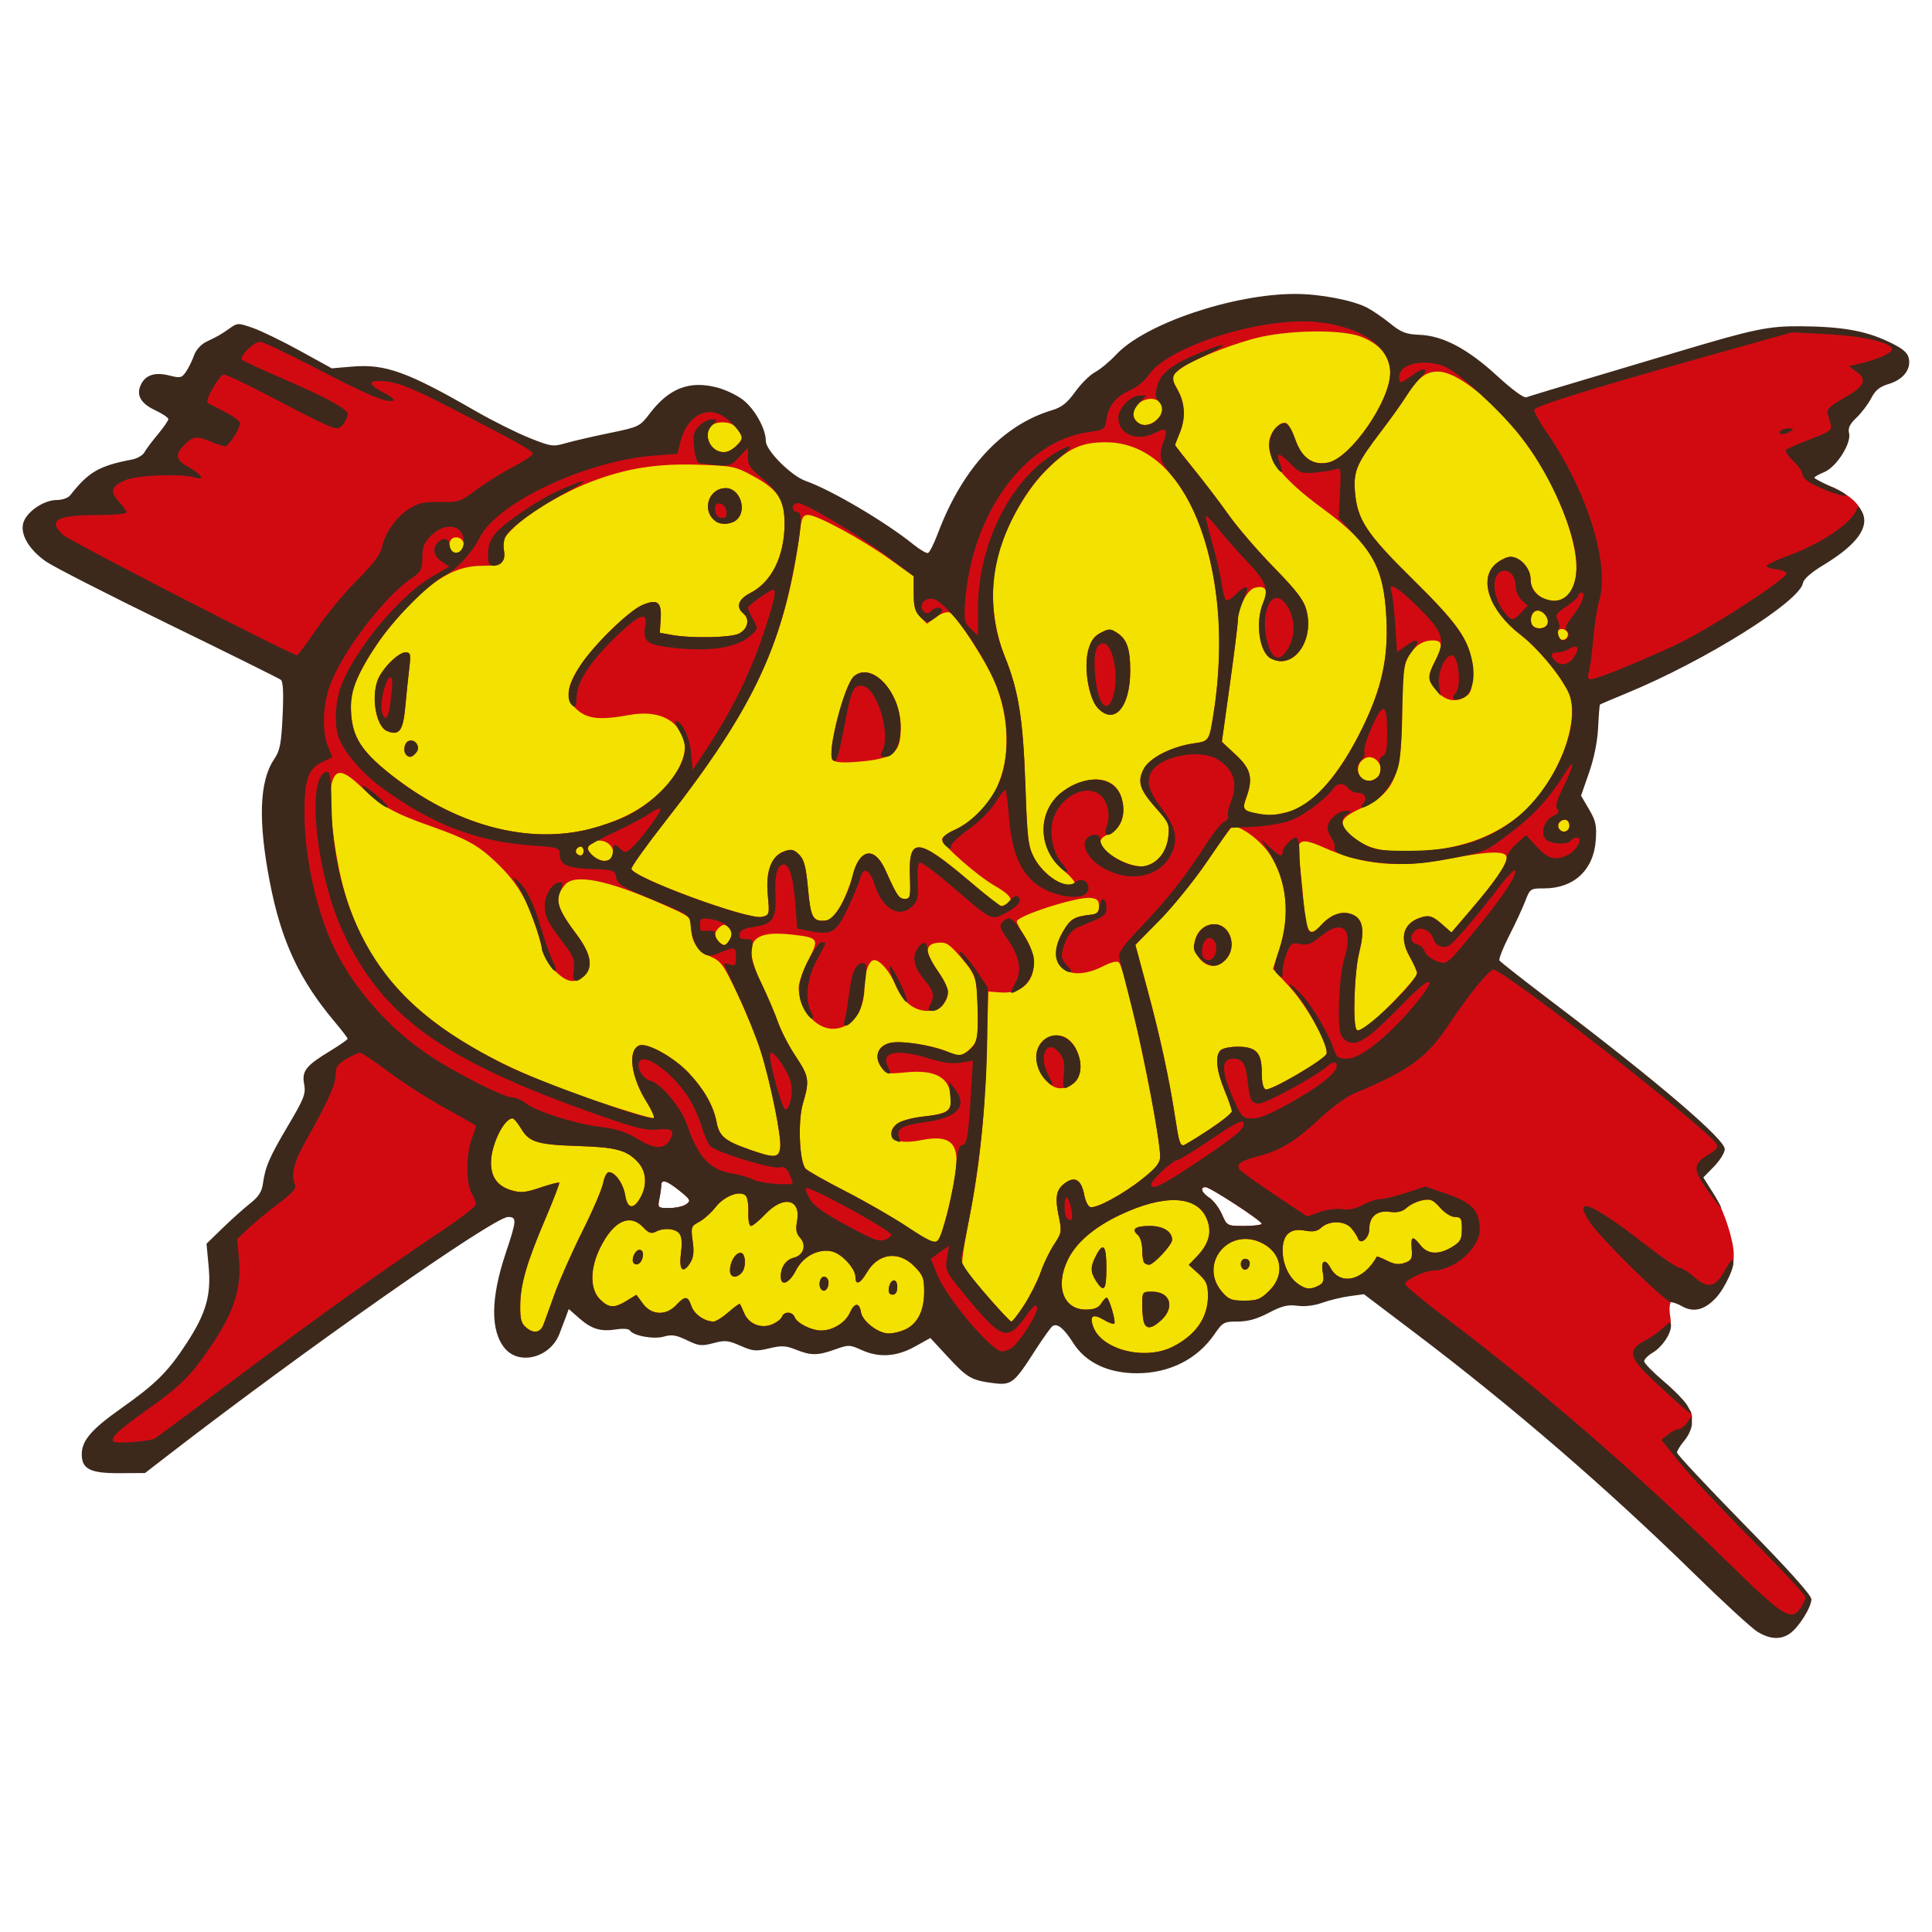
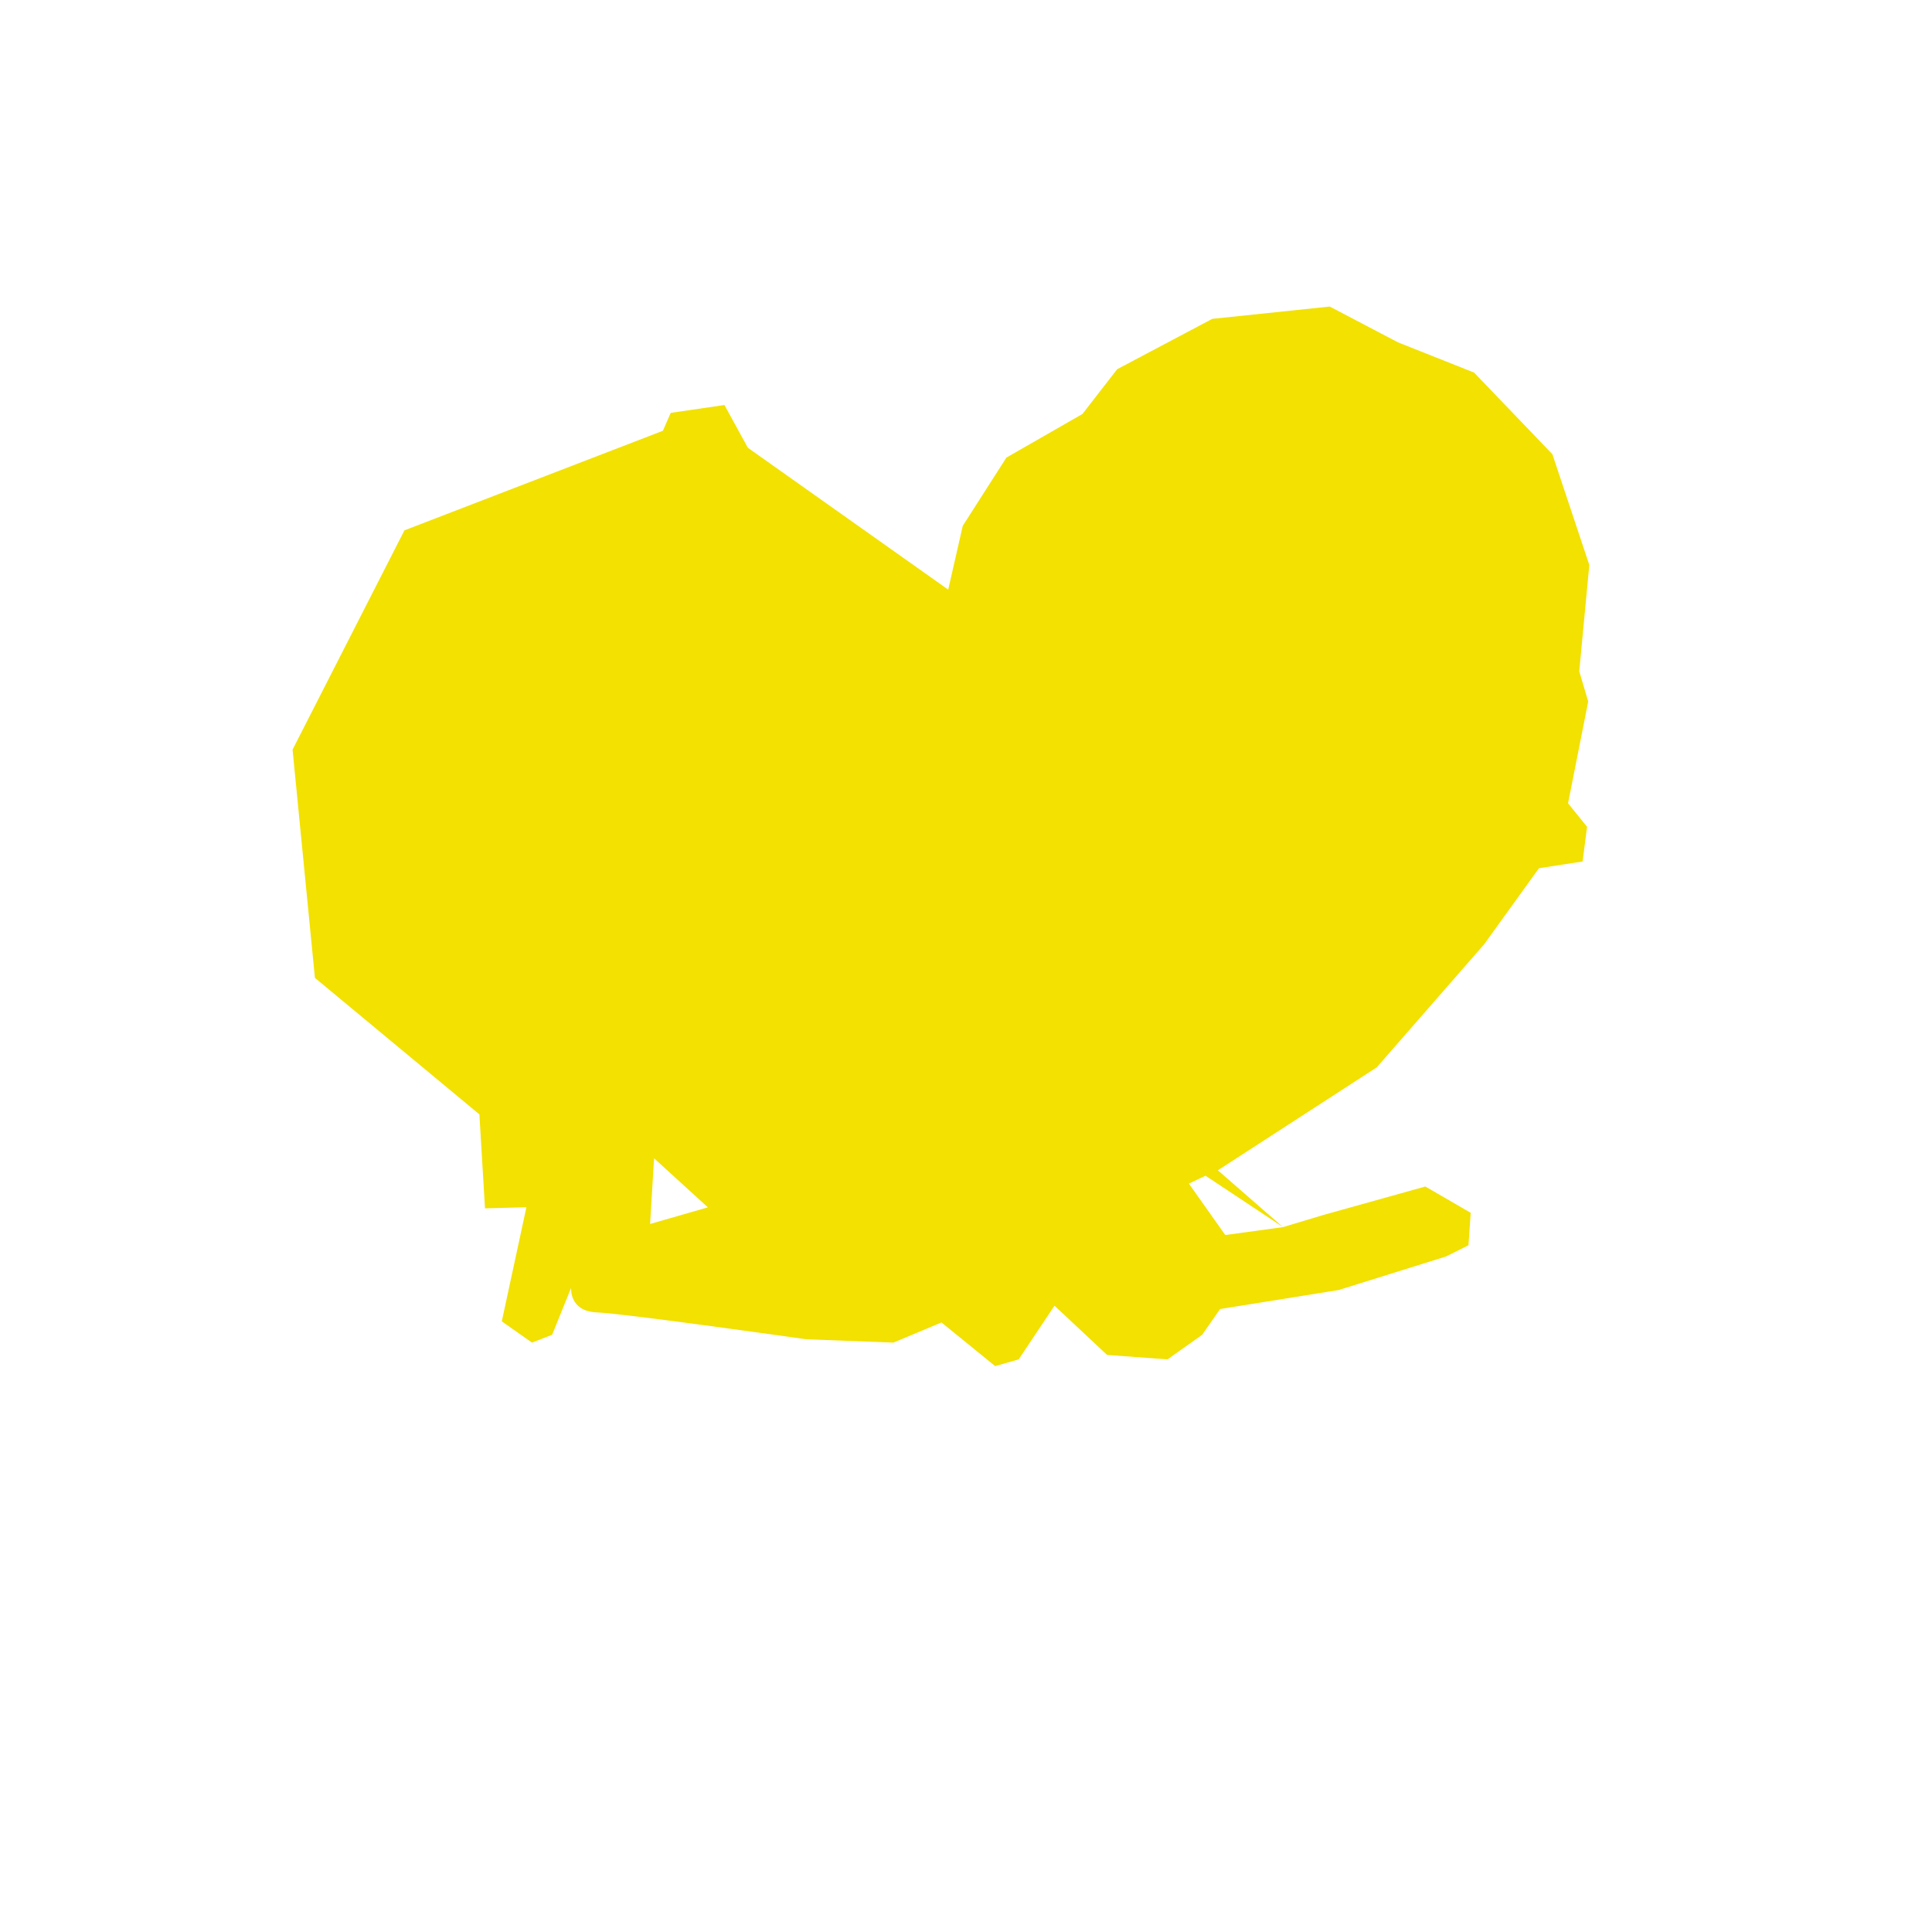
<svg xmlns="http://www.w3.org/2000/svg" xmlns:ns1="http://sodipodi.sourceforge.net/DTD/sodipodi-0.dtd" xmlns:ns2="http://www.inkscape.org/namespaces/inkscape" version="1.1" id="svg2" width="512" height="512" viewBox="0 0 512 512" ns1:docname="crossmyheart.svg" ns2:version="0.92.5 (2060ec1f9f, 2020-04-08)" ns2:export-filename="/home/marco/Dokumente/Altstadtplaner/altstadtplaner.de/httpdocs/img/logo/crossmyheart.png" ns2:export-xdpi="96" ns2:export-ydpi="96">
  <defs id="defs6" />
  <ns1:namedview pagecolor="#ffffff" bordercolor="#666666" borderopacity="1" objecttolerance="10" gridtolerance="10" guidetolerance="10" ns2:pageopacity="1" ns2:pageshadow="2" ns2:window-width="1848" ns2:window-height="1016" id="namedview4" showgrid="false" ns2:zoom="0.7375" ns2:cx="166.77213" ns2:cy="238.45826" ns2:window-x="72" ns2:window-y="27" ns2:window-maximized="1" ns2:current-layer="svg2" />
  <g id="g82" transform="matrix(2.474,0,0,2.474,-15.566,38.539)">
    <path ns2:connector-curvature="0" id="path37" d="m 148.732,17.26 -12.584,1.318 -10.188,5.395 -3.715,4.793 -8.15,4.674 -4.674,7.311 -1.559,6.832 -21.461,-15.197 -2.508,-4.578 -5.754,0.84 -0.838,1.918 -27.686,10.666 -11.984,23.49 2.396,24.449 17.617,14.621 0.6,10.066 4.436,-0.119 -2.637,12.225 3.234,2.277 2.158,-0.84 2.037,-5.033 c 0,0 -0.24,2.517 2.756,2.637 2.996,0.12 22.412,2.877 22.412,2.877 l 9.348,0.359 5.154,-2.158 5.752,4.676 2.518,-0.721 3.836,-5.752 5.633,5.273 6.471,0.479 3.717,-2.637 1.916,-2.756 12.705,-2.037 11.506,-3.596 2.396,-1.199 0.24,-3.475 -4.861,-2.818 -10.959,3.059 -4.285,1.291 -6.186,0.848 -3.898,-5.508 1.779,-0.848 8.305,5.508 -6.98,-6.086 17.018,-11.025 11.506,-13.184 5.873,-8.15 4.674,-0.719 0.479,-3.715 -2.037,-2.518 2.158,-10.906 -0.959,-3.236 1.078,-11.385 -3.955,-11.865 -8.389,-8.748 -8.15,-3.236 z m -72.377,91.236 5.764,5.256 -6.188,1.779 z" style="opacity:1;vector-effect:none;fill:#f2e101;fill-opacity:1;stroke:none;stroke-width:4.1;stroke-linecap:round;stroke-linejoin:round;stroke-miterlimit:10;stroke-dasharray:none;stroke-dashoffset:0;stroke-opacity:1" />
-     <path ns1:nodetypes="csscccccscccccscccccccccsccccccccsssccsscsccccsccssscccscsscccsscssssssscsscccccccssccscccccccsccsccsscccssccsscscccsccssscccccccccsscsscccccsccccscccccssscccccscccscsscccsccccccscsccscccssccccccccscccccsccssccsscsccsccccscccscccccccccccccscccccccccscsccccccscccscccsccssccsccccccccccssccccscsccscccccssssccccccccccscsssscsscsscccccccccscccscsccssccccccscccsssccscccscsccsssccsccsccccccssccccccscccsccccscccccccccccccccsscsccsccccccscssccscsccscccccccccsscsccccscscscssccccscccccscccsccsccscsssccscccscccsscsscccccssccsccsccssssssccsssscccscccsscccsscsscssccscccssssccscsssccscsccccscscsscsccscscccssssssscssssss" style="opacity:1;fill:#d10a12;stroke-width:0.32" d="m 194.216,158.187 c -0.616,-0.372 -3.259,-2.932 -6.339,-5.948 -9.456,-9.257 -18.84,-19.109 -29.962,-25.84 l -5.346,-4.303 -2.283,0.302 c -0.854,0.117 -2.099,0.731 -2.846,1.004 -0.831,0.303 -2.688,0.046 -3.487,-0.061 -1.038,-0.139 -1.514,0.354 -2.927,1.097 -1.251,0.658 -2.526,0.466 -3.621,0.466 -1.469,0 -1.836,1.281 -2.733,2.585 -1.825,2.652 -3.123,2.88 -6.577,2.891 -3.107,0.01 -5.762,-2.407 -7.102,-4.52 -0.99,-1.56 -2.343,-0.351 -2.864,-0.029 -0.175,0.108 -1.122,1.444 -2,2.813 -2.238,3.489 -1.778,3.24 -3.808,2.971 -2.264,-0.3 -2.352,-1.179 -4.463,-3.46 l -1.979,-2.232 -2.214,1.774 c -1.98,1.105 -3.046,0.875 -4.907,0.036 -1.301,-0.586 -1.431,-0.59 -2.864,-0.076 -1.865,0.668 -2.587,0.672 -4.211,0.022 -1.077,-0.431 -1.534,-0.452 -2.862,-0.134 -1.403,0.337 -1.746,0.305 -3.068,-0.279 -1.308,-0.578 -1.66,-0.613 -2.901,-0.281 -1.257,0.336 -2.015,0.153 -3.278,-0.46 -1.139,-0.554 -1.627,-0.631 -2.466,-0.39 -1.1,0.316 -3.289,-0.081 -3.647,-0.661 -0.108,-0.174 -0.743,-0.224 -1.438,-0.113 -1.682,0.269 -2.653,-0.022 -3.986,-1.192 l -1.122,-0.985 -0.332,0.91 c -0.183,0.501 -0.491,1.309 -0.685,1.797 -0.996,2.502 -2.663,3.819 -4.212,1.978 -1.565,-1.86 -1.621,-4.692 -0.001,-9.526 1.19,-3.551 0.087,-4.997 -0.877,-4.997 -1.52,0 -21.108,13.926 -35.977,25.418 l -2.293,1.772 -2.78,0.013 c -3.093,0.014 -3.454,0.336 -3.454,-1.252 0,-1.45 0.969,-1.756 4.091,-3.963 3.794,-2.682 5.071,-3.949 7.073,-7.015 2.096,-3.211 2.715,-5.406 2.424,-8.514 l -0.225,-2.398 1.719,-1.67 c 0.945,-0.918 2.688,-2.042 3.359,-2.57 0.891,-0.7 1.263,-1.263 1.375,-2.08 0.255,-1.86 0.695,-2.76 2.712,-6.167 1.716,-2.9 1.906,-3.391 1.713,-4.42 -0.266,-1.416 0.171,-1.973 2.802,-3.571 1.021,-0.62 3.115,-1.262 1.856,-1.294 -0.091,-0.002 -0.625,-0.909 -1.388,-1.817 -3.803,-4.522 -5.845,-9.196 -7.061,-15.47 -1.28,-6.602 -1.131,-10.861 0.461,-13.207 0.62,-0.914 0.759,-1.627 0.902,-4.649 0.116,-2.457 0.109,-3.566 -0.14,-3.76 C 37.779,56.575 30.411,52.786 23.987,49.656 17.563,46.526 12.337,43.509 11.545,42.953 9.676,41.64 10.337,41.485 10.769,40.254 c 0.409,-1.164 2.538,-1.336 3.879,-1.336 0.606,0 0.958,-0.361 1.812,-1.8 6.877,-3.563 8.036,-6.115 9.301,-8.635 2.812,-4.686 2.275,-3.881 5.202,-7.947 0.861,-0.607 0.838,-0.862 2.44,-0.297 0.903,0.318 3.057,1.485 5.033,2.278 l 4.323,1.953 2.31,0.068 c 3.52,0.103 4.962,0.482 12.22,4.661 1.804,1.039 4.65,2.421 6.014,2.968 2.342,0.939 2.56,0.886 3.92,0.492 0.792,-0.229 3.576,-0.293 5.357,-0.66 3.185,-0.656 2.919,-1.03 3.995,-2.442 2.058,-2.702 3.481,-3.293 6.431,-2.527 0.875,0.227 2.031,0.982 2.671,1.471 1.277,0.974 2.053,2.191 2.053,3.504 0,1.012 3.478,4.58 5.032,5.125 2.736,0.959 7.955,3.962 10.952,6.383 1.347,0.587 3.094,1.286 3.803,-1.025 2.618,-6.965 7.251,-11.429 12.556,-13.016 3.665,-3.022 5.896,-3.743 8.148,-6.126 3.098,-3.317 11.635,-5.839 18.305,-5.823 2.617,0.006 5.125,1.171 6.678,1.96 0.587,0.298 2.642,2.08 3.428,2.716 1.208,0.979 2.97,0.066 4.456,0.127 2.505,0.101 2.101,1.003 5.276,3.926 1.534,1.412 3.069,1.61 3.325,1.512 8.713,-3.292 19.648,-5.832 28.342,-8.163 4.322,0.038 8.499,0.628 10.947,1.774 1.529,0.715 -0.506,1.321 -0.35,1.943 -6.617,5.811 -4.287,6.134 -6.613,9.991 -0.606,0.253 -2.547,1.685 -1.558,2.504 0.946,1.031 1.286,0.356 2.386,0.907 2.504,1.255 3.322,2.502 2.79,4.115 -0.445,1.348 -2.121,2.3 -4.763,3.897 -1.285,0.777 -2.312,1.698 -2.371,2.095 -0.297,1.978 -10.011,7.721 -18.386,11.173 -1.547,0.638 -4.694,0.37 -3.993,0.802 -0.437,0.043 -0.166,3.779 -0.227,5.081 -0.07,1.489 -0.208,1.65 -0.222,3.298 l -0.86,2.833 0.975,2.148 c 0.729,1.245 0.176,1.734 0.06,3.335 -0.23,3.175 -1.566,2.682 -4.755,2.682 -1.467,0 -2.167,1.766 -2.677,3.098 -0.286,0.748 -1.033,1.884 -1.697,3.183 -0.664,1.299 -0.35,3.028 -0.254,3.182 0.095,0.154 3.769,2.81 6.881,5.169 11.06,8.381 17.251,13.517 17.251,14.583 0,0.377 -0.754,0.854 -1.383,1.498 l -0.814,1.291 1.316,1.922 c 1.238,1.807 2.255,5.149 2.29,6.555 0.045,1.828 -0.46,2.581 -1.669,3.852 -1.275,1.34 -2.26,2.187 -3.687,1.371 -1.197,-0.684 -1.67,-0.269 -1.469,1.427 0.367,1.907 -0.532,2.819 -2.011,3.693 -0.514,0.304 -1.085,1.031 -1.031,1.25 0.054,0.219 1.423,1.707 2.567,2.722 1.144,1.015 2.232,1.933 2.446,2.312 0.702,0.786 0.322,1.206 -0.442,3.162 -0.44,0.523 -1.054,1.424 -1.054,1.613 0,0.189 3.531,3.965 7.491,8.008 4.72,4.819 6.755,7.071 6.755,7.507 0,0.846 -1.384,2.536 -2.33,3.199 -0.988,0.692 -2.021,0.222 -3.356,-0.585 z m -62.308,-29.502 c 2.466,-1.245 3.777,-3.127 3.777,-5.423 0,-1.25 -0.156,-1.616 -1.025,-2.41 l -1.025,-0.936 0.857,-0.895 c 1.316,-1.374 1.651,-2.648 1.064,-4.053 -1.047,-2.507 -4.545,-2.658 -9.294,-0.403 -2.796,1.328 -4.701,2.969 -5.598,4.82 -1.366,2.822 -0.464,5.319 1.922,5.319 0.907,0 1.365,-0.177 1.654,-0.64 0.22,-0.352 0.486,-0.64 0.592,-0.64 0.261,0 1.019,2.581 0.818,2.782 -0.088,0.088 -0.598,-0.098 -1.132,-0.414 -1.153,-0.681 -1.544,-0.431 -1.132,0.726 0.887,2.491 5.538,3.674 8.522,2.167 z m -3.069,-2.567 c -0.107,-0.278 -0.194,-1.142 -0.194,-1.92 0,-1.386 0.021,-1.414 1.056,-1.414 1.95,0 2.481,1.662 0.977,3.055 -0.979,0.907 -1.564,0.996 -1.839,0.279 z m -5.117,-4.443 c -0.643,-0.982 -0.649,-1.547 -0.029,-2.747 0.778,-1.504 1.112,-1.115 1.112,1.296 0,2.384 -0.251,2.721 -1.083,1.451 z m 5.137,-1.985 c -0.117,-0.117 -0.213,-0.748 -0.213,-1.401 0,-0.661 -0.211,-1.363 -0.476,-1.583 -0.734,-0.609 -0.266,-0.963 1.273,-0.963 1.448,0 2.404,0.595 2.404,1.495 0,0.528 -1.984,2.665 -2.475,2.665 -0.164,0 -0.395,-0.096 -0.512,-0.213 z m -64.369,6.669 c 0.118,-0.294 0.649,-1.758 1.181,-3.252 0.532,-1.494 1.876,-4.53 2.986,-6.746 1.111,-2.216 2.118,-4.558 2.24,-5.204 0.121,-0.645 0.398,-1.174 0.615,-1.174 0.679,0 1.547,1.231 1.75,2.481 0.249,1.532 0.957,1.564 1.717,0.079 0.65,-1.272 0.521,-2.665 -0.336,-3.612 -1.171,-1.294 -2.353,-1.621 -6.317,-1.747 -4.48,-0.142 -5.35,-0.404 -6.218,-1.875 -0.352,-0.597 -0.767,-1.086 -0.922,-1.086 -0.908,0 -2.3,2.857 -2.3,4.719 0,1.585 0.696,2.537 2.178,2.981 0.999,0.299 1.509,0.252 3.105,-0.287 1.051,-0.355 1.963,-0.593 2.026,-0.529 0.064,0.064 -0.609,1.817 -1.495,3.896 -2.006,4.708 -2.663,6.981 -2.684,9.292 -0.013,1.482 0.109,1.907 0.682,2.371 0.774,0.627 1.466,0.508 1.791,-0.307 z m 38.886,0.419 c 1.259,-0.651 1.91,-2.017 1.91,-4.011 0,-1.447 -0.132,-1.78 -1.088,-2.736 -1.66,-1.66 -3.828,-1.373 -5.032,0.667 -0.734,1.245 -1.24,1.453 -1.24,0.509 0,-0.908 -1.481,-2.508 -2.535,-2.739 -1.462,-0.321 -3.082,0.542 -3.852,2.05 -0.708,1.387 -1.612,1.748 -1.612,0.643 0,-1.023 0.546,-1.806 1.41,-2.023 1.037,-0.26 1.372,-1.34 0.661,-2.126 -0.41,-0.453 -0.492,-0.894 -0.33,-1.761 0.449,-2.391 -1.435,-2.831 -3.378,-0.789 -0.67,0.704 -1.369,1.28 -1.553,1.28 -0.193,0 -0.312,-0.618 -0.28,-1.452 0.03,-0.798 -0.098,-1.605 -0.286,-1.792 -0.603,-0.603 -2.29,0.034 -3.212,1.213 -0.48,0.613 -1.28,1.331 -1.779,1.595 -0.864,0.457 -0.897,0.555 -0.689,2.066 0.166,1.21 0.094,1.776 -0.307,2.388 -0.771,1.176 -1.186,0.666 -0.944,-1.16 0.141,-1.066 0.08,-1.73 -0.191,-2.056 -0.454,-0.547 -1.684,-0.632 -2.539,-0.174 -0.443,0.237 -0.745,0.127 -1.315,-0.48 -1.427,-1.519 -3.178,-0.698 -4.6,2.156 -1.119,2.246 -1.136,4.457 -0.043,5.551 0.951,0.951 1.541,0.982 2.882,0.153 l 1.023,-0.632 0.704,0.952 c 0.921,1.246 2.475,1.313 3.565,0.152 0.965,-1.027 1.241,-1.007 1.633,0.116 0.306,0.878 1.411,1.644 2.371,1.644 0.25,0 0.968,-0.451 1.596,-1.003 0.628,-0.551 1.18,-0.947 1.226,-0.88 0.046,0.067 0.256,0.521 0.465,1.009 0.494,1.151 1.804,1.668 2.985,1.179 0.483,-0.2 0.956,-0.567 1.051,-0.814 0.231,-0.602 1.125,-0.575 1.362,0.041 0.25,0.651 1.791,1.428 2.831,1.428 1.264,0 2.611,-0.834 3.088,-1.913 0.478,-1.08 1.019,-1.113 1.173,-0.073 0.145,0.985 1.852,2.306 2.98,2.306 0.523,0 1.374,-0.218 1.89,-0.485 z m -1.873,-4.37 c 0.151,-1.024 0.902,-1.134 0.902,-0.132 0,0.538 -0.176,0.827 -0.502,0.827 -0.334,0 -0.468,-0.233 -0.4,-0.695 z m -7.213,0.153 c -0.396,-0.396 -0.199,-1.378 0.275,-1.378 0.264,0 0.48,0.28 0.48,0.621 0,0.668 -0.422,1.09 -0.755,0.757 z m -9.805,-2.039 c 0,-0.931 0.577,-1.899 1.131,-1.899 0.577,0 0.64,1.62 0.085,2.176 -0.595,0.595 -1.216,0.454 -1.216,-0.277 z M 74.181,119.733 c -0.334,-0.334 0.129,-1.428 0.605,-1.428 0.295,0 0.428,0.254 0.363,0.695 -0.102,0.694 -0.617,1.084 -0.967,0.733 z m 41.857,4.42 c 0.644,-1.007 1.427,-2.573 1.739,-3.48 0.312,-0.907 0.953,-2.232 1.426,-2.945 0.819,-1.238 0.842,-1.378 0.489,-3.078 -0.432,-2.082 -0.247,-2.892 0.821,-3.591 0.992,-0.65 1.631,-0.19 1.926,1.384 0.115,0.612 0.392,1.184 0.616,1.27 0.6,0.23 3.499,-1.332 5.638,-3.037 1.433,-1.143 1.869,-1.688 1.871,-2.341 0.009,-2.78 -3.66,-20.059 -4.42,-20.819 -0.189,-0.189 -0.822,-0.036 -1.691,0.407 -3.881,1.98 -6.358,-0.191 -4.275,-3.746 0.781,-1.333 1.196,-1.576 3.028,-1.782 0.616,-0.069 0.8,-0.273 0.8,-0.89 0,-0.636 -0.182,-0.821 -0.884,-0.902 -1.418,-0.163 -7.916,1.915 -7.916,2.531 0,0.167 0.357,0.843 0.793,1.502 2.109,3.187 0.819,6.337 -2.497,6.096 l -1.337,-0.097 -0.197,6.714 c -0.208,7.115 -0.792,12.424 -2.043,18.585 -0.421,2.073 -0.665,3.929 -0.543,4.124 0.548,0.875 5.008,5.925 5.232,5.925 0.138,0 0.778,-0.824 1.422,-1.832 z m 2.43,-23.862 c -1.682,-1.791 -1.519,-4.187 0.33,-4.838 1.2,-0.422 2.334,0.24 2.92,1.706 0.569,1.423 0.355,2.766 -0.543,3.395 -0.963,0.674 -1.914,0.582 -2.708,-0.263 z m 23.81,22.366 c 1.778,-1.778 1.273,-4.226 -1.074,-5.207 -3.484,-1.456 -6.46,2.446 -4.049,5.31 0.722,0.858 1.034,0.985 2.432,0.985 1.397,0 1.744,-0.14 2.692,-1.088 z m -2.867,-2.334 c -0.382,-0.382 -0.207,-1.058 0.275,-1.058 0.264,0 0.48,0.207 0.48,0.461 0,0.535 -0.457,0.895 -0.755,0.597 z m 8.148,1.805 c 0.513,-0.274 0.592,-0.543 0.423,-1.44 -0.231,-1.231 0.262,-1.513 0.82,-0.47 1.06,1.981 3.554,1.382 4.975,-1.194 0.025,-0.045 0.521,0.156 1.102,0.446 0.78,0.389 1.276,0.448 1.892,0.226 0.723,-0.261 0.822,-0.459 0.741,-1.486 -0.11,-1.392 0.094,-1.475 0.951,-0.385 0.77,0.979 1.952,1.036 3.383,0.164 0.895,-0.546 1.04,-0.813 1.04,-1.919 0,-1.124 -0.091,-1.285 -0.729,-1.285 -0.415,0 -1.106,-0.429 -1.605,-0.999 -0.748,-0.853 -1.026,-0.969 -1.896,-0.795 -0.561,0.112 -1.314,0.471 -1.675,0.796 -0.469,0.424 -0.982,0.551 -1.804,0.446 -1.403,-0.179 -2.212,0.503 -2.212,1.864 0,0.957 -0.955,1.741 -1.206,0.989 -0.068,-0.205 -0.377,-0.686 -0.687,-1.068 -0.682,-0.842 -2.368,-0.892 -3.247,-0.097 -0.445,0.403 -0.889,0.483 -1.76,0.32 -1.569,-0.294 -2.381,0.431 -2.381,2.128 0,1.459 0.665,2.892 1.669,3.595 0.837,0.586 1.341,0.623 2.203,0.162 z m -40.748,-4.863 c 0.446,-0.554 1.653,-5.453 1.89,-7.673 0.297,-2.777 -0.726,-3.633 -3.651,-3.055 -2.053,0.406 -3.283,0.14 -3.283,-0.711 0,-0.914 1.191,-1.549 3.366,-1.794 2.535,-0.285 3.034,-0.574 3.034,-1.76 0,-2.339 -1.549,-3.306 -4.786,-2.987 -2.123,0.209 -2.206,0.19 -2.747,-0.636 -0.741,-1.131 -0.26,-2.258 1.078,-2.526 1.174,-0.235 4.372,0.252 5.928,0.902 1.519,0.635 1.701,0.613 2.621,-0.307 0.727,-0.727 0.783,-1.007 0.754,-3.76 -0.04,-3.735 -0.14,-4.062 -1.841,-6.035 -1.196,-1.387 -1.535,-1.601 -2.397,-1.517 -1.425,0.139 -1.448,0.968 -0.08,2.955 1.267,1.84 1.398,2.567 0.652,3.632 -0.366,0.523 -0.82,0.711 -1.713,0.711 -1.455,0 -2.7,-1.014 -3.435,-2.8 -0.576,-1.397 -1.638,-2.64 -2.257,-2.64 -0.572,0 -1.056,1.336 -1.056,2.911 0,2.604 -1.405,4.449 -3.388,4.449 -1.869,0 -3.652,-2.16 -3.652,-4.425 0,-0.509 0.461,-1.819 1.024,-2.912 1.193,-2.314 1.128,-2.42 -1.706,-2.748 -4.542,-0.527 -5.416,0.882 -3.283,5.294 0.636,1.315 1.424,3.16 1.753,4.1 0.328,0.94 1.176,2.576 1.884,3.636 1.438,2.153 1.507,2.601 0.776,5.061 -0.55,1.853 -0.386,6.161 0.265,6.957 0.181,0.222 2.158,1.344 4.393,2.494 2.235,1.15 5.204,2.868 6.598,3.818 2.833,1.929 2.812,1.92 3.259,1.365 z m 34.631,-1.76 c -0.007,-0.322 -5.526,-3.92 -6.012,-3.92 -0.641,0 -0.428,0.595 0.408,1.143 0.435,0.285 1.038,1.08 1.342,1.767 0.55,1.246 0.557,1.25 2.41,1.25 1.022,0 1.856,-0.108 1.853,-0.24 z m -61.636,-2.09 c 0.514,-0.376 0.453,-0.497 -0.72,-1.44 -1.382,-1.111 -1.959,-1.284 -1.959,-0.59 0,0.242 -0.09,0.89 -0.2,1.44 -0.197,0.984 -0.18,1 1.059,1 0.692,0 1.511,-0.185 1.82,-0.41 z m 10.066,-6.106 c 0.133,-1.156 -1.042,-6.938 -2.09,-10.283 -0.441,-1.408 -1.553,-4.144 -2.471,-6.08 -1.528,-3.222 -1.778,-3.567 -2.956,-4.081 -1.399,-0.61 -2.025,-1.599 -2.034,-3.214 -0.005,-0.988 -0.119,-1.075 -3.12,-2.396 -5.845,-2.574 -9.343,-3.271 -10.376,-2.069 -1.208,1.406 -0.988,2.382 1.193,5.283 1.552,2.065 1.827,3.426 0.899,4.451 -0.291,0.322 -0.882,0.585 -1.312,0.585 -1.136,0 -2.831,-1.84 -3.26,-3.539 -1.149,-4.541 -2.382,-6.813 -5.053,-9.311 -1.863,-1.742 -3.077,-2.403 -6.869,-3.739 -3.931,-1.386 -5.251,-2.126 -7.34,-4.118 -2.026,-1.932 -2.794,-2.068 -3.231,-0.572 -0.374,1.281 -0.048,5.358 0.737,9.224 2.435,11.988 10.216,19.047 27.393,24.855 3.375,1.141 6.226,1.985 6.336,1.875 0.11,-0.11 -0.22,-0.862 -0.733,-1.672 -1.706,-2.691 -2.092,-5.605 -0.808,-6.098 0.857,-0.329 3.733,1.279 5.318,2.974 1.633,1.746 2.632,3.516 2.955,5.236 0.285,1.521 0.878,2.014 3.545,2.95 2.697,0.947 3.14,0.911 3.275,-0.261 z m 45.877,-1.844 c 1.374,-0.902 2.498,-1.802 2.497,-2 -9.6e-4,-0.198 -0.357,-1.224 -0.792,-2.28 -0.865,-2.099 -1.019,-3.659 -0.422,-4.256 0.211,-0.211 1.028,-0.384 1.815,-0.384 2.004,0 2.601,0.628 2.601,2.735 0,1.079 0.148,1.733 0.415,1.836 0.518,0.199 6.276,-3.164 6.524,-3.81 0.31,-0.808 -2.085,-5.146 -3.96,-7.171 l -1.784,-1.927 0.682,-2.078 c 1.199,-3.651 0.848,-7.265 -0.986,-10.155 -0.991,-1.562 -3.459,-3.341 -4.091,-2.95 -0.186,0.115 -1.366,1.746 -2.621,3.625 -1.255,1.878 -3.504,4.67 -4.998,6.204 l -2.716,2.789 1.317,4.891 c 1.352,5.02 2.313,9.467 2.959,13.691 0.375,2.451 0.503,2.88 0.859,2.88 0.111,0 1.327,-0.738 2.701,-1.64 z m -1.016,-18.426 c -1.131,-1.438 -0.152,-3.614 1.626,-3.614 1.718,0 2.507,2.415 1.236,3.78 -0.891,0.957 -2.031,0.891 -2.862,-0.166 z m 20.875,4.624 c 1.364,-1.394 2.48,-2.719 2.48,-2.946 0,-0.227 -0.366,-1.066 -0.813,-1.866 -1.173,-2.099 -0.607,-3.702 1.493,-4.226 0.655,-0.163 1.079,-3.2e-4 1.92,0.738 l 1.079,0.947 2.08,-2.428 c 2.562,-2.991 3.837,-4.843 3.839,-5.577 0.002,-0.765 -1.777,-0.741 -6.01,0.081 -5.445,1.057 -9.349,0.72 -13.563,-1.171 -2.455,-1.102 -2.981,-0.887 -2.684,1.097 0.125,0.833 0.337,2.851 0.471,4.486 0.298,3.628 0.64,4.111 1.921,2.709 1.083,-1.185 2.324,-1.584 3.402,-1.093 1.073,0.489 1.263,1.652 0.662,4.046 -0.504,2.006 -0.726,7.849 -0.315,8.261 0.375,0.375 1.547,-0.512 4.038,-3.057 z M 84.506,84.988 c 0.287,-0.537 0.26,-0.78 -0.133,-1.173 -0.408,-0.408 -0.583,-0.422 -0.991,-0.084 -0.595,0.493 -0.633,1.028 -0.112,1.549 0.546,0.546 0.822,0.48 1.236,-0.293 z m 11.885,-3.643 c 0.476,-0.88 1.027,-2.272 1.226,-3.094 0.706,-2.927 2.342,-3.231 3.505,-0.652 1.266,2.809 1.466,3.105 2.097,3.105 0.576,0 0.621,-0.2 0.541,-2.435 -0.151,-4.227 0.846,-4.147 6.338,0.508 1.769,1.5 3.27,2.726 3.337,2.726 0.066,0 0.348,-0.087 0.627,-0.194 0.919,-0.353 0.529,-1.012 -1.174,-1.981 -1.929,-1.098 -5.68,-4.402 -5.68,-5.003 0,-0.223 0.586,-0.669 1.301,-0.991 5.169,-2.331 7.02,-8.753 4.48,-15.541 -0.781,-2.088 -4.245,-7.483 -4.987,-7.768 -0.285,-0.109 -0.926,0.113 -1.457,0.506 l -0.949,0.701 -0.714,-0.716 c -0.571,-0.572 -0.714,-1.08 -0.714,-2.537 v -1.821 l -2.56,-1.833 c -2.985,-2.137 -7.786,-4.743 -8.739,-4.743 -0.549,0 -0.695,0.26 -0.857,1.52 -1.515,11.772 -4.89,19.094 -14.38,31.206 -2.037,2.599 -3.703,4.925 -3.703,5.168 0,0.903 12.531,5.523 13.989,5.157 0.804,-0.202 0.816,-0.246 0.62,-2.355 -0.239,-2.57 0.382,-4.185 1.798,-4.677 0.73,-0.253 1.006,-0.188 1.561,0.366 0.535,0.535 0.73,1.285 0.948,3.642 0.288,3.125 0.526,3.556 1.884,3.415 0.594,-0.061 1.023,-0.495 1.665,-1.683 z M 95.486,65.833 c -0.655,-0.684 1.244,-8.108 2.298,-8.983 1.923,-1.596 4.962,1.709 4.991,5.427 0.022,2.825 -0.728,3.43 -4.649,3.748 -1.549,0.125 -2.395,0.064 -2.639,-0.191 z m 25.904,13.221 c 0.116,-0.116 -0.383,-0.719 -1.108,-1.341 -3.742,-3.203 -2.567,-8.362 2.192,-9.628 1.922,-0.511 3.404,0.14 3.927,1.726 0.606,1.837 -3.2e-4,3.468 -1.502,4.039 -0.403,0.153 -0.733,0.473 -0.733,0.711 0,1.17 3.268,2.96 4.793,2.625 1.329,-0.292 2.298,-1.515 2.48,-3.131 0.148,-1.315 0.061,-1.519 -1.312,-3.065 -1.764,-1.986 -2.031,-2.832 -1.324,-4.199 0.613,-1.185 2.979,-2.395 5.353,-2.738 1.677,-0.242 1.661,-0.218 2.153,-3.348 0.614,-3.9 0.75,-8.423 0.356,-11.812 -1.24,-10.667 -5.771,-17.131 -11.985,-17.098 -2.658,0.014 -4.066,0.698 -6.46,3.14 -2.367,2.414 -4.654,6.757 -5.278,10.023 -0.597,3.121 -0.231,6.794 0.971,9.769 1.485,3.674 1.965,6.668 2.213,13.817 0.198,5.714 0.297,6.543 0.923,7.733 1.02,1.938 3.556,3.56 4.34,2.776 z m 2.496,-18.786 c -0.975,-1.038 -1.521,-4.349 -1.022,-6.201 0.268,-0.995 0.625,-1.492 1.338,-1.861 0.887,-0.459 1.042,-0.458 1.763,0.015 1.052,0.689 1.403,1.723 1.394,4.105 -0.014,3.881 -1.716,5.812 -3.473,3.942 z M 71.949,75.97 c 0.243,-1.272 -1.64,-2.065 -2.485,-1.046 -0.303,0.365 -0.242,0.598 0.3,1.14 0.795,0.795 2.026,0.742 2.185,-0.094 z m -3.143,-0.385 c 0,-0.264 -0.136,-0.48 -0.301,-0.48 -0.404,0 -0.693,0.5 -0.437,0.755 0.36,0.36 0.738,0.219 0.738,-0.275 z m 94.931,-0.937 c 3.105,-0.99 5.858,-2.891 7.577,-5.232 2.845,-3.876 4.118,-8.651 2.924,-10.971 -1.01,-1.963 -3.256,-4.627 -5.102,-6.051 -3.304,-2.549 -4.49,-5.959 -2.628,-7.56 0.491,-0.423 1.2,-0.768 1.575,-0.768 1.053,0 2.163,1.235 2.163,2.406 0,1.846 2.369,3.01 3.788,1.86 1.978,-1.602 1.298,-6.32 -1.79,-12.431 -2.845,-5.629 -9.018,-11.676 -11.92,-11.676 -1.321,0 -2.155,0.65 -3.415,2.661 -0.461,0.736 -1.664,2.419 -2.673,3.739 -2.597,3.398 -2.964,4.231 -2.809,6.376 0.221,3.059 1.188,4.537 6.187,9.464 5.351,5.273 6.347,6.84 6.375,10.025 0.015,1.648 -0.098,2.11 -0.603,2.48 -1.043,0.764 -2.274,0.56 -3.19,-0.53 -0.996,-1.184 -1.018,-1.549 -0.188,-3.175 0.886,-1.736 0.83,-2.24 -0.249,-2.24 -1.177,0 -2.111,0.692 -2.749,2.037 -0.405,0.853 -0.522,2.099 -0.522,5.56 0,6.803 -0.826,8.761 -4.373,10.37 -2.236,1.014 -2.527,1.625 -1.307,2.737 1.77,1.612 3.384,2.027 7.28,1.872 2.119,-0.084 3.831,-0.373 5.651,-0.954 z m -94.162,-1.455 c 3.292,-0.842 5.912,-2.286 7.835,-4.32 1.666,-1.762 2.501,-3.708 2.165,-5.047 -0.583,-2.321 -2.801,-3.384 -5.876,-2.816 -3.035,0.561 -4.4,0.439 -5.508,-0.494 -1.401,-1.179 -1.325,-2.429 0.297,-4.858 1.514,-2.267 5.209,-5.848 6.65,-6.445 1.578,-0.654 2.038,-0.3 1.925,1.476 l -0.096,1.512 1.28,0.234 c 2.082,0.38 6.33,0.296 7.2,-0.142 0.944,-0.476 1.195,-1.554 0.495,-2.134 -0.863,-0.717 -0.579,-1.557 0.758,-2.239 2.215,-1.13 3.58,-3.851 3.634,-7.243 0.042,-2.667 -0.65,-3.768 -3.28,-5.211 -1.991,-1.092 -2.218,-1.141 -5.957,-1.265 -4.445,-0.148 -7.79,0.389 -11.581,1.861 -2.964,1.15 -6.422,3.201 -8.116,4.813 -1.168,1.111 -1.299,1.38 -1.142,2.346 0.237,1.463 -0.201,1.806 -2.315,1.809 -2.59,0.004 -4.739,1.125 -7.519,3.921 -2.538,2.553 -4.607,5.431 -5.842,8.129 -0.661,1.444 -0.783,2.123 -0.677,3.78 0.16,2.516 1.135,4.039 4.1,6.41 6.916,5.528 14.731,7.675 21.572,5.926 z M 49.819,65.292 c -0.379,-0.379 -0.227,-1.313 0.243,-1.493 0.71,-0.272 1.317,0.632 0.823,1.227 -0.433,0.522 -0.736,0.598 -1.067,0.267 z m -2.06,-2.561 c -1.156,-0.465 -1.73,-3.546 -1.014,-5.445 0.463,-1.229 2.208,-2.981 2.968,-2.981 0.569,0 0.603,0.156 0.403,1.84 -0.12,1.012 -0.303,2.776 -0.406,3.92 -0.239,2.648 -0.638,3.194 -1.951,2.666 z M 83.014,40.3 c -1.606,-1.072 -0.893,-3.576 1.022,-3.59 1.469,-0.011 2.304,2.255 1.227,3.332 -0.528,0.528 -1.652,0.657 -2.249,0.258 z m 91.392,32.565 c 0,-0.352 -0.207,-0.64 -0.461,-0.64 -0.565,0 -0.927,0.527 -0.659,0.96 0.348,0.563 1.12,0.343 1.12,-0.32 z m -30.271,-1.429 c 2.611,-0.585 5.524,-3.822 8.046,-8.941 2.092,-4.246 2.82,-7.486 2.627,-11.692 -0.264,-5.758 -1.596,-8.062 -6.919,-11.969 -4.547,-3.337 -6.251,-5.708 -5.508,-7.662 0.356,-0.935 1.181,-1.624 1.701,-1.42 0.222,0.087 0.662,0.894 0.977,1.794 0.678,1.937 1.897,2.776 3.518,2.42 2.425,-0.533 6.63,-6.62 6.63,-9.599 0,-1.759 -1.068,-3.083 -3.129,-3.879 -2.111,-0.815 -7.919,-0.727 -11.327,0.171 -3.181,0.838 -7.141,2.493 -8.217,3.434 l -0.847,0.741 0.72,1.279 c 0.836,1.485 0.918,3.098 0.24,4.722 -0.264,0.632 -0.48,1.199 -0.48,1.26 0,0.061 0.911,1.232 2.025,2.601 1.114,1.369 2.788,3.57 3.72,4.89 0.932,1.32 3.102,3.84 4.821,5.6 2.431,2.488 3.209,3.504 3.494,4.565 0.895,3.326 -1.415,6.482 -3.807,5.202 -1.25,-0.669 -1.683,-3.893 -0.805,-5.994 0.565,-1.352 0.266,-1.871 -0.908,-1.577 -0.829,0.208 -1.82,2.111 -1.818,3.49 6.4e-4,0.392 -0.385,3.48 -0.857,6.862 l -0.858,6.149 1.497,1.394 c 1.633,1.521 1.872,2.505 1.115,4.598 -0.451,1.248 -0.327,1.418 1.258,1.72 1.212,0.231 1.397,0.222 3.093,-0.158 z m 9.778,-3.836 c 0.85,-1.024 -0.398,-2.598 -1.507,-1.899 -1.108,0.698 -0.713,2.364 0.56,2.364 0.309,0 0.735,-0.209 0.947,-0.465 z m 20.333,-15.238 c 0,-0.247 -0.252,-0.497 -0.56,-0.557 -0.552,-0.106 -0.78,0.573 -0.34,1.012 0.335,0.335 0.9,0.05 0.9,-0.456 z m -2.194,-1.102 c 0.22,-0.573 -0.414,-1.436 -1.055,-1.436 -0.545,0 -0.889,0.779 -0.635,1.44 0.239,0.624 1.45,0.621 1.69,-0.004 z M 55.954,42.98 c 0.13,-0.676 -0.474,-1.178 -1.119,-0.931 -0.454,0.174 -0.583,1.116 -0.205,1.494 0.397,0.397 1.205,0.053 1.323,-0.563 z M 85.126,32.225 c 0.77,-0.77 0.783,-0.934 0.142,-1.849 -0.349,-0.498 -0.825,-0.711 -1.589,-0.711 -1.32,0 -1.911,0.824 -1.454,2.025 0.492,1.294 1.885,1.55 2.901,0.535 z m 45.12,-2.88 c 0.731,-0.73 0.809,-1.303 0.256,-1.856 -0.847,-0.847 -2.816,-0.007 -2.816,1.202 0,1.309 1.518,1.697 2.56,0.654 z" id="path16" ns2:connector-curvature="0" />
-     <path style="fill:#3c291c;stroke-width:0.32" d="m 194.566,159.225 c -0.616,-0.372 -3.64,-3.144 -6.72,-6.16 -9.456,-9.257 -19.565,-17.98 -29.931,-25.827 l -5.525,-4.183 -1.552,0.212 c -0.854,0.117 -2.163,0.435 -2.909,0.707 -0.831,0.303 -1.862,0.427 -2.66,0.32 -1.038,-0.139 -1.663,0.015 -3.075,0.758 -1.251,0.658 -2.229,0.932 -3.324,0.932 -1.469,0 -1.603,0.074 -2.5,1.377 -1.825,2.652 -4.797,4.151 -8.251,4.162 -3.107,0.01 -5.529,-1.135 -6.869,-3.248 -0.99,-1.56 -1.686,-2.131 -2.207,-1.809 -0.175,0.108 -1.037,1.317 -1.915,2.686 -2.238,3.489 -2.498,3.685 -4.528,3.416 -2.264,-0.3 -2.713,-0.565 -4.823,-2.846 l -1.83,-1.978 -1.621,0.905 c -1.98,1.105 -3.851,1.235 -5.712,0.396 -1.301,-0.586 -1.431,-0.59 -2.864,-0.076 -1.865,0.668 -2.587,0.672 -4.211,0.022 -1.077,-0.431 -1.534,-0.452 -2.862,-0.134 -1.403,0.337 -1.746,0.305 -3.068,-0.279 -1.308,-0.578 -1.66,-0.613 -2.901,-0.281 -1.257,0.336 -1.57,0.302 -2.833,-0.312 -1.139,-0.554 -1.627,-0.631 -2.466,-0.39 -1.1,0.316 -3.289,-0.081 -3.647,-0.661 -0.108,-0.174 -0.743,-0.224 -1.438,-0.113 -1.682,0.269 -2.653,-0.022 -3.986,-1.192 l -1.122,-0.985 -0.332,0.91 c -0.183,0.501 -0.491,1.309 -0.685,1.797 -0.996,2.502 -4.273,3.353 -5.822,1.512 -1.565,-1.86 -1.536,-5.37 0.084,-10.204 1.19,-3.551 1.21,-3.874 0.246,-3.874 -1.52,0 -21.721,14.164 -36.591,25.655 l -2.293,1.772 -2.78,0.013 c -3.093,0.014 -3.993,-0.443 -3.993,-2.031 0,-1.45 1.029,-2.655 4.151,-4.862 3.794,-2.682 5.071,-3.949 7.073,-7.015 2.096,-3.211 2.655,-5.166 2.364,-8.274 l -0.225,-2.398 1.719,-1.67 c 0.945,-0.918 2.268,-2.102 2.94,-2.63 0.891,-0.7 1.263,-1.263 1.375,-2.08 0.255,-1.86 0.695,-2.88 2.712,-6.287 1.716,-2.9 1.906,-3.391 1.713,-4.42 -0.266,-1.416 0.171,-1.973 2.802,-3.571 1.021,-0.62 1.856,-1.202 1.856,-1.294 0,-0.091 -0.625,-0.909 -1.388,-1.817 -3.803,-4.522 -5.725,-8.657 -6.941,-14.931 -1.28,-6.602 -1.131,-10.861 0.461,-13.207 0.62,-0.914 0.759,-1.627 0.902,-4.649 0.116,-2.457 0.057,-3.657 -0.192,-3.851 C 36.169,57.084 30.75,54.396 24.326,51.266 17.902,48.136 11.998,45.12 11.206,44.563 9.337,43.25 8.387,41.569 8.82,40.338 c 0.409,-1.164 2.199,-2.353 3.54,-2.353 0.606,0 1.237,-0.227 1.473,-0.529 1.929,-2.471 3.088,-3.142 6.575,-3.805 0.573,-0.109 1.179,-0.454 1.346,-0.766 0.167,-0.312 0.814,-1.178 1.437,-1.924 0.624,-0.746 1.134,-1.487 1.134,-1.645 0,-0.158 -0.649,-0.593 -1.443,-0.966 -1.578,-0.742 -2.058,-1.684 -1.443,-2.833 0.513,-0.959 1.512,-1.248 3.007,-0.868 1.162,0.295 1.321,0.258 1.778,-0.417 0.276,-0.408 0.658,-1.188 0.849,-1.734 0.201,-0.573 0.741,-1.183 1.28,-1.444 1.391,-0.674 1.565,-0.774 2.526,-1.45 0.861,-0.607 0.923,-0.608 2.525,-0.043 0.903,0.318 3.168,1.419 5.033,2.447 l 3.391,1.868 2.226,-0.187 c 3.509,-0.294 5.894,0.566 13.152,4.746 1.804,1.039 4.396,2.336 5.76,2.883 2.342,0.939 2.56,0.971 3.92,0.577 0.792,-0.229 2.898,-0.717 4.679,-1.084 3.185,-0.656 3.258,-0.691 4.333,-2.103 2.058,-2.702 4.244,-3.547 7.194,-2.782 0.875,0.227 2.115,0.813 2.756,1.301 1.277,0.974 2.477,3.123 2.477,4.436 0,1.012 2.715,3.733 4.269,4.278 2.736,0.959 8.548,4.386 11.546,6.807 0.69,0.557 1.391,0.968 1.558,0.912 0.167,-0.056 0.643,-1.004 1.058,-2.107 2.618,-6.965 6.912,-11.599 12.217,-13.186 1.05,-0.314 1.631,-0.775 2.497,-1.981 0.621,-0.864 1.58,-1.813 2.132,-2.107 0.551,-0.294 1.563,-1.135 2.248,-1.869 3.098,-3.317 12.567,-6.517 19.237,-6.501 2.617,0.006 6.057,0.663 7.61,1.452 0.587,0.298 1.71,1.063 2.495,1.7 1.208,0.979 1.699,1.168 3.185,1.228 2.505,0.101 5.152,1.511 8.327,4.435 1.534,1.412 2.82,2.356 3.076,2.258 0.242,-0.093 2.93,-0.909 5.972,-1.813 3.042,-0.904 7.62,-2.269 10.172,-3.033 8.315,-2.49 9.79,-2.795 13.329,-2.764 4.322,0.038 6.811,0.473 9.259,1.619 1.529,0.715 2.079,1.152 2.235,1.774 0.297,1.182 -0.57,2.318 -2.125,2.784 -0.983,0.294 -1.449,0.672 -1.892,1.533 -0.323,0.628 -1.03,1.562 -1.57,2.075 -0.723,0.687 -0.934,1.123 -0.801,1.655 0.273,1.087 -1.339,3.628 -2.648,4.175 -0.587,0.245 -1.067,0.518 -1.067,0.606 0,0.088 0.814,0.52 1.809,0.96 2.039,0.902 2.175,1.36 0.197,0.662 -2.117,-0.747 -3.286,-1.455 -3.286,-1.99 0,-0.277 -0.454,-0.928 -1.009,-1.446 -0.559,-0.522 -0.88,-1.053 -0.72,-1.191 0.159,-0.136 1.338,-0.648 2.621,-1.138 2.069,-0.791 2.309,-0.968 2.135,-1.578 -0.108,-0.378 -0.262,-0.923 -0.341,-1.211 -0.102,-0.37 0.372,-0.815 1.611,-1.515 2.328,-1.314 2.708,-2.021 1.542,-2.87 l -0.877,-0.639 0.959,-0.208 c 1.851,-0.402 3.679,-1.181 3.679,-1.567 0,-0.725 -2.977,-1.434 -6.88,-1.638 l -3.84,-0.201 -9.12,2.558 c -12.333,3.459 -18.346,5.323 -18.482,5.729 -0.062,0.186 0.565,1.323 1.395,2.527 4.325,6.278 6.751,14.185 5.533,18.03 -0.195,0.615 -0.47,2.414 -0.611,3.998 -0.141,1.584 -0.359,3.204 -0.483,3.6 -0.162,0.515 -0.097,0.72 0.229,0.72 0.59,0 5.001,-1.785 9.06,-3.666 3.449,-1.598 12.058,-7.169 11.892,-7.694 -0.056,-0.176 -0.558,-0.365 -1.116,-0.42 -0.558,-0.055 -1.015,-0.216 -1.015,-0.357 0,-0.141 1.081,-0.651 2.401,-1.133 3.518,-1.283 6.823,-3.544 7.263,-4.969 0.113,-0.365 0.242,-0.304 0.541,0.256 0.88,1.645 -0.489,3.554 -4.126,5.753 -1.285,0.777 -2.117,1.503 -2.176,1.9 -0.297,1.978 -10.475,8.351 -18.851,11.802 -1.547,0.638 -2.852,1.194 -2.899,1.237 -0.048,0.043 -0.136,1.143 -0.197,2.445 -0.07,1.489 -0.43,3.284 -0.971,4.841 l -0.86,2.474 0.855,1.458 c 0.729,1.245 0.835,1.734 0.719,3.335 -0.23,3.175 -2.345,5.139 -5.534,5.139 -1.467,0 -1.508,0.028 -2.017,1.36 -0.286,0.748 -1.063,2.423 -1.727,3.722 -0.664,1.299 -1.129,2.489 -1.033,2.643 0.095,0.154 2.72,2.211 5.833,4.569 11.06,8.381 18.299,14.566 18.299,15.632 0,0.377 -0.517,1.215 -1.148,1.862 l -1.148,1.176 0.77,1.238 c 1.71,2.748 1.464,2.679 -0.513,-0.143 -1.382,-1.973 -1.328,-2.588 0.309,-3.554 0.784,-0.462 1.045,-0.794 0.866,-1.099 -0.974,-1.658 -23.056,-18.91 -23.937,-18.702 -0.559,0.132 -2.697,2.776 -4.768,5.897 -2.345,3.534 -4.268,4.932 -10.111,7.355 -0.792,0.328 -2.389,1.482 -3.548,2.564 -2.695,2.514 -4.321,3.531 -6.595,4.123 -1.992,0.519 -2.528,0.868 -2.185,1.424 0.123,0.199 1.812,1.424 3.753,2.721 l 3.529,2.358 1.323,-0.475 c 0.728,-0.261 1.804,-0.4 2.393,-0.308 0.713,0.111 1.458,-0.042 2.235,-0.458 0.641,-0.344 1.489,-0.625 1.884,-0.625 0.395,0 1.641,-0.303 2.768,-0.673 l 2.05,-0.673 2.357,0.811 c 2.654,0.913 3.472,1.806 3.475,3.79 0.003,1.984 -2.741,4.395 -5.027,4.418 -0.929,0.009 -2.971,0.99 -2.969,1.426 9.6e-4,0.187 2.152,1.969 4.781,3.958 9.715,7.354 19.901,16.183 29.513,25.58 6.333,6.192 7.032,6.635 8.086,5.131 0.274,-0.391 0.498,-0.894 0.498,-1.119 0,-0.224 -2.612,-3.036 -5.804,-6.249 -3.192,-3.213 -6.664,-6.915 -7.715,-8.226 l -1.911,-2.385 0.71,-0.575 c 0.391,-0.316 0.902,-0.575 1.137,-0.575 0.235,0 0.651,-0.32 0.925,-0.711 l 0.498,-0.711 v 0.847 c 0,0.466 -0.36,1.274 -0.8,1.797 -0.44,0.523 -0.8,1.106 -0.8,1.295 0,0.189 3.24,3.652 7.2,7.695 4.72,4.819 7.2,7.58 7.2,8.016 0,0.846 -1.352,3.002 -2.298,3.665 -0.988,0.692 -2.127,0.635 -3.462,-0.172 z M 22.895,138.502 c 0.181,-0.108 4.285,-3.16 9.12,-6.782 8.776,-6.574 15.333,-11.261 21.831,-15.608 1.892,-1.266 3.435,-2.478 3.429,-2.694 -0.006,-0.216 -0.217,-0.753 -0.469,-1.193 -0.602,-1.053 -0.602,-4.053 0,-5.76 0.264,-0.748 0.48,-1.398 0.48,-1.444 0,-0.046 -1.476,-0.892 -3.28,-1.88 -1.804,-0.988 -4.527,-2.732 -6.052,-3.876 -1.524,-1.144 -2.92,-2.08 -3.102,-2.08 -0.182,0 -0.842,0.302 -1.468,0.672 -0.937,0.553 -1.138,0.858 -1.138,1.721 0,1.023 -0.864,2.919 -3.304,7.252 -1.184,2.103 -1.502,3.463 -1.049,4.48 0.177,0.397 -0.258,0.897 -1.787,2.05 -1.111,0.839 -2.559,2.034 -3.217,2.656 l -1.197,1.131 0.197,2.118 c 0.331,3.563 -0.757,6.416 -4.228,11.085 -1.297,1.744 -2.519,2.871 -5.158,4.755 -3.575,2.553 -4.355,3.265 -4.073,3.72 0.174,0.282 3.904,0.011 4.464,-0.324 z m 109.014,-9.816 c 2.466,-1.245 3.777,-3.127 3.777,-5.423 0,-1.25 -0.156,-1.616 -1.025,-2.41 l -1.025,-0.936 0.857,-0.895 c 1.316,-1.374 1.651,-2.648 1.064,-4.053 -1.047,-2.507 -4.545,-2.658 -9.294,-0.403 -2.796,1.328 -4.701,2.969 -5.598,4.82 -1.366,2.822 -0.464,5.319 1.922,5.319 0.907,0 1.365,-0.177 1.654,-0.64 0.22,-0.352 0.486,-0.64 0.592,-0.64 0.261,0 1.019,2.581 0.818,2.782 -0.088,0.088 -0.598,-0.098 -1.132,-0.414 -1.153,-0.681 -1.544,-0.431 -1.132,0.726 0.887,2.491 5.538,3.674 8.522,2.167 z m -3.069,-2.567 c -0.107,-0.278 -0.194,-1.142 -0.194,-1.92 0,-1.386 0.021,-1.414 1.056,-1.414 1.95,0 2.481,1.662 0.977,3.055 -0.979,0.907 -1.564,0.996 -1.839,0.279 z m -5.117,-4.443 c -0.643,-0.982 -0.649,-1.547 -0.029,-2.747 0.778,-1.504 1.112,-1.115 1.112,1.296 0,2.384 -0.251,2.721 -1.083,1.451 z m 5.137,-1.985 c -0.117,-0.117 -0.213,-0.748 -0.213,-1.401 0,-0.661 -0.211,-1.363 -0.476,-1.583 -0.734,-0.609 -0.266,-0.963 1.273,-0.963 1.448,0 2.404,0.595 2.404,1.495 0,0.528 -1.984,2.665 -2.475,2.665 -0.164,0 -0.395,-0.096 -0.512,-0.213 z m -14.309,9.182 c 0.842,-0.451 2.961,-3.765 2.823,-4.416 -0.086,-0.408 -0.401,-0.156 -1.202,0.965 -1.925,2.693 -2.567,2.5 -6.171,-1.851 -2.437,-2.943 -2.482,-3.028 -2.27,-4.351 l 0.216,-1.35 -0.976,0.695 -0.976,0.695 0.704,1.732 c 1.022,2.514 5.832,8.194 6.939,8.194 0.181,0 0.592,-0.14 0.912,-0.312 z m -50.06,-2.513 c 0.118,-0.294 0.649,-1.758 1.181,-3.252 0.532,-1.494 1.876,-4.53 2.986,-6.746 1.111,-2.216 2.118,-4.558 2.24,-5.204 0.121,-0.645 0.398,-1.174 0.615,-1.174 0.679,0 1.547,1.231 1.75,2.481 0.249,1.532 0.957,1.564 1.717,0.079 0.65,-1.272 0.521,-2.665 -0.336,-3.612 -1.171,-1.294 -2.353,-1.621 -6.317,-1.747 -4.48,-0.142 -5.35,-0.404 -6.218,-1.875 -0.352,-0.597 -0.767,-1.086 -0.922,-1.086 -0.908,0 -2.3,2.857 -2.3,4.719 0,1.585 0.696,2.537 2.178,2.981 0.999,0.299 1.509,0.252 3.105,-0.287 1.051,-0.355 1.963,-0.593 2.026,-0.529 0.064,0.064 -0.609,1.817 -1.495,3.896 -2.006,4.708 -2.663,6.981 -2.684,9.292 -0.013,1.482 0.109,1.907 0.682,2.371 0.774,0.627 1.466,0.508 1.791,-0.307 z m 38.886,0.419 c 1.259,-0.651 1.91,-2.017 1.91,-4.011 0,-1.447 -0.132,-1.78 -1.088,-2.736 -1.66,-1.66 -3.828,-1.373 -5.032,0.667 -0.734,1.245 -1.24,1.453 -1.24,0.509 0,-0.908 -1.481,-2.508 -2.535,-2.739 -1.462,-0.321 -3.082,0.542 -3.852,2.05 -0.708,1.387 -1.612,1.748 -1.612,0.643 0,-1.023 0.546,-1.806 1.41,-2.023 1.037,-0.26 1.372,-1.34 0.661,-2.126 -0.41,-0.453 -0.492,-0.894 -0.33,-1.761 0.449,-2.391 -1.435,-2.831 -3.378,-0.789 -0.67,0.704 -1.369,1.28 -1.553,1.28 -0.193,0 -0.312,-0.618 -0.28,-1.452 0.03,-0.798 -0.098,-1.605 -0.286,-1.792 -0.603,-0.603 -2.29,0.034 -3.212,1.213 -0.48,0.613 -1.28,1.331 -1.779,1.595 -0.864,0.457 -0.897,0.555 -0.689,2.066 0.166,1.21 0.094,1.776 -0.307,2.388 -0.771,1.176 -1.186,0.666 -0.944,-1.16 0.141,-1.066 0.08,-1.73 -0.191,-2.056 -0.454,-0.547 -1.684,-0.632 -2.539,-0.174 -0.443,0.237 -0.745,0.127 -1.315,-0.48 -1.427,-1.519 -3.178,-0.698 -4.6,2.156 -1.119,2.246 -1.136,4.457 -0.043,5.551 0.951,0.951 1.541,0.982 2.882,0.153 l 1.023,-0.632 0.704,0.952 c 0.921,1.246 2.475,1.313 3.565,0.152 0.965,-1.027 1.241,-1.007 1.633,0.116 0.306,0.878 1.411,1.644 2.371,1.644 0.25,0 0.968,-0.451 1.596,-1.003 0.628,-0.551 1.18,-0.947 1.226,-0.88 0.046,0.067 0.256,0.521 0.465,1.009 0.494,1.151 1.804,1.668 2.985,1.179 0.483,-0.2 0.956,-0.567 1.051,-0.814 0.231,-0.602 1.125,-0.575 1.362,0.041 0.25,0.651 1.791,1.428 2.831,1.428 1.264,0 2.611,-0.834 3.088,-1.913 0.478,-1.08 1.019,-1.113 1.173,-0.073 0.145,0.985 1.852,2.306 2.98,2.306 0.523,0 1.374,-0.218 1.89,-0.485 z m -1.873,-4.37 c 0.151,-1.024 0.902,-1.134 0.902,-0.132 0,0.538 -0.176,0.827 -0.502,0.827 -0.334,0 -0.468,-0.233 -0.4,-0.695 z m -7.213,0.153 c -0.396,-0.396 -0.199,-1.378 0.275,-1.378 0.264,0 0.48,0.28 0.48,0.621 0,0.668 -0.422,1.09 -0.755,0.757 z m -9.805,-2.039 c 0,-0.931 0.577,-1.899 1.131,-1.899 0.577,0 0.64,1.62 0.085,2.176 -0.595,0.595 -1.216,0.454 -1.216,-0.277 z M 74.181,119.733 c -0.334,-0.334 0.129,-1.428 0.605,-1.428 0.295,0 0.428,0.254 0.363,0.695 -0.102,0.694 -0.617,1.084 -0.967,0.733 z m 41.857,4.42 c 0.644,-1.007 1.427,-2.573 1.739,-3.48 0.312,-0.907 0.953,-2.232 1.426,-2.945 0.819,-1.238 0.842,-1.378 0.489,-3.078 -0.432,-2.082 -0.247,-2.892 0.821,-3.591 0.992,-0.65 1.631,-0.19 1.926,1.384 0.115,0.612 0.392,1.184 0.616,1.27 0.6,0.23 3.499,-1.332 5.638,-3.037 1.433,-1.143 1.869,-1.688 1.871,-2.341 0.005,-1.692 -1.703,-10.768 -2.941,-15.624 -0.696,-2.731 -1.342,-5.283 -1.436,-5.672 -0.134,-0.557 0.365,-1.269 2.356,-3.36 2.847,-2.99 4.778,-5.441 6.905,-8.766 0.8,-1.25 1.697,-2.367 1.993,-2.48 0.296,-0.114 0.473,-0.387 0.393,-0.606 -0.08,-0.22 0.052,-0.885 0.293,-1.479 0.809,-1.992 0.351,-3.488 -1.402,-4.571 -1.973,-1.219 -6.355,-0.314 -7.174,1.482 -0.481,1.057 -0.175,1.972 1.324,3.96 1.487,1.972 1.676,3.413 0.664,5.072 -1.246,2.043 -4.04,2.602 -6.663,1.332 -1.674,-0.81 -2.752,-2.329 -2.28,-3.211 0.414,-0.773 1.571,-0.774 1.571,-9.6e-4 0,1.307 3.158,3.137 4.793,2.777 1.329,-0.292 2.298,-1.515 2.48,-3.131 0.148,-1.315 0.061,-1.519 -1.312,-3.065 -1.764,-1.986 -2.031,-2.832 -1.324,-4.199 0.613,-1.185 2.979,-2.395 5.353,-2.738 1.677,-0.242 1.661,-0.218 2.153,-3.348 1.589,-10.099 -0.199,-20.174 -4.497,-25.338 -1.346,-1.617 -1.449,-2.056 -0.865,-3.672 0.479,-1.324 0.279,-1.53 -0.894,-0.918 -1.935,1.009 -3.968,0.186 -3.968,-1.607 0,-1.003 1.322,-2.385 2.281,-2.385 h 0.71 l -0.696,0.741 c -0.813,0.865 -0.887,1.583 -0.22,2.136 1.261,1.046 3.395,-0.965 2.303,-2.171 -0.427,-0.472 -0.463,-0.794 -0.194,-1.768 0.38,-1.375 1.624,-2.322 4.69,-3.568 2.998,-1.218 3.155,-0.939 0.245,0.434 -3.416,1.611 -3.705,1.98 -2.787,3.574 0.824,1.432 0.903,3.054 0.227,4.672 -0.264,0.632 -0.48,1.199 -0.48,1.26 0,0.061 0.911,1.232 2.025,2.601 1.114,1.369 2.788,3.57 3.72,4.89 0.932,1.32 3.102,3.84 4.821,5.6 2.431,2.488 3.209,3.504 3.494,4.565 0.895,3.326 -1.415,6.482 -3.807,5.202 -1.228,-0.657 -1.685,-3.888 -0.837,-5.917 0.645,-1.544 0.351,-2.309 -1.725,-4.49 -1.005,-1.056 -2.375,-2.608 -3.044,-3.448 -0.669,-0.84 -1.273,-1.472 -1.342,-1.402 -0.069,0.069 0.234,1.367 0.674,2.884 0.44,1.517 0.896,3.483 1.013,4.37 0.118,0.886 0.329,1.683 0.471,1.77 0.141,0.087 0.62,-0.204 1.063,-0.647 1.197,-1.197 1.523,-0.979 0.827,0.554 -0.34,0.748 -0.62,1.72 -0.623,2.16 -0.003,0.44 -0.392,3.567 -0.864,6.949 l -0.858,6.149 1.497,1.394 c 1.633,1.521 1.872,2.505 1.115,4.598 -0.457,1.263 -0.348,1.402 1.351,1.712 4.054,0.741 7.667,-2.232 11.046,-9.092 2.092,-4.246 2.82,-7.486 2.627,-11.692 -0.201,-4.385 -0.955,-6.408 -3.349,-8.995 l -1.773,-1.915 0.143,-2.727 c 0.125,-2.39 0.081,-2.7 -0.36,-2.512 -0.277,0.118 -1.256,0.285 -2.176,0.372 -1.576,0.148 -1.738,0.092 -2.789,-0.959 -1.234,-1.234 -1.576,-1.235 -1.108,-0.004 0.429,1.129 0.168,1.231 -0.508,0.199 -0.819,-1.249 -0.791,-3.149 0.058,-3.998 0.942,-0.942 1.441,-0.639 2.114,1.282 0.678,1.937 1.897,2.776 3.518,2.42 2.437,-0.535 6.63,-6.62 6.63,-9.622 0,-2.814 -3.195,-4.995 -7.97,-5.439 -5.839,-0.543 -15.833,2.625 -17.887,5.669 -0.405,0.601 -1.269,1.325 -1.92,1.609 -1.57,0.686 -2.362,1.626 -2.599,3.08 -0.19,1.172 -0.229,1.2 -1.949,1.442 -6.872,0.965 -12.53,8.773 -13.205,18.221 -0.139,1.944 -0.083,2.206 0.609,2.856 l 0.762,0.715 v -2.885 c 0,-6.686 3.308,-13.517 7.983,-16.484 2.107,-1.337 2.557,-1.095 0.698,0.375 -2.092,1.654 -3.912,4.086 -5.284,7.062 -2.188,4.747 -2.37,9.609 -0.529,14.163 1.485,3.674 1.965,6.668 2.213,13.817 0.198,5.714 0.297,6.543 0.923,7.733 1.067,2.029 3.44,3.46 4.407,2.658 0.622,-0.516 1.429,-0.159 1.429,0.633 0,0.882 -1.352,1.175 -3.175,0.688 -3.382,-0.905 -4.968,-3.363 -5.335,-8.271 -0.122,-1.628 -0.309,-2.96 -0.416,-2.959 -0.107,3.13e-4 -0.608,0.656 -1.115,1.458 -0.506,0.801 -1.766,2.053 -2.8,2.782 -1.034,0.729 -1.88,1.531 -1.88,1.782 0,0.369 -0.091,0.38 -0.48,0.058 -0.786,-0.652 -0.556,-1.149 0.821,-1.77 1.853,-0.836 3.745,-2.798 4.725,-4.901 1.14,-2.445 1.189,-6.535 0.116,-9.677 -1.412,-4.137 -5.755,-10.213 -7.3,-10.213 -0.879,0 -1.358,0.813 -0.805,1.366 0.27,0.27 0.46,0.264 0.746,-0.021 0.462,-0.462 1.216,-0.507 1.216,-0.071 0,0.172 -0.369,0.555 -0.821,0.85 -0.785,0.514 -0.852,0.507 -1.52,-0.164 -0.556,-0.557 -0.699,-1.077 -0.699,-2.53 v -1.828 l -2.662,-2.007 c -3.105,-2.34 -8.927,-5.827 -9.738,-5.832 -0.308,-0.002 -0.56,0.213 -0.56,0.477 0,0.264 0.226,0.48 0.503,0.48 0.598,0 0.459,1.76 -0.538,6.8 -1.779,8.99 -5.169,15.561 -13.542,26.246 -2.037,2.599 -3.703,4.925 -3.703,5.168 0,0.903 12.531,5.523 13.989,5.157 0.804,-0.202 0.816,-0.246 0.62,-2.355 -0.239,-2.57 0.382,-4.185 1.798,-4.677 0.73,-0.253 1.006,-0.188 1.561,0.366 0.535,0.535 0.73,1.285 0.948,3.642 0.288,3.125 0.526,3.556 1.884,3.415 0.937,-0.097 2.309,-2.363 2.891,-4.776 0.706,-2.927 2.342,-3.231 3.505,-0.652 1.266,2.809 1.466,3.105 2.097,3.105 0.576,0 0.621,-0.2 0.541,-2.435 -0.151,-4.227 0.846,-4.147 6.338,0.508 1.769,1.5 3.356,2.726 3.526,2.726 0.17,0 0.55,-0.281 0.844,-0.624 0.294,-0.343 0.652,-0.55 0.797,-0.461 0.61,0.377 0.173,1.044 -1.141,1.741 -1.675,0.889 -1.443,1 -5.948,-2.862 -1.667,-1.43 -3.179,-2.548 -3.36,-2.486 -0.192,0.067 -0.283,0.917 -0.22,2.054 0.091,1.63 0.001,2.048 -0.56,2.609 -1.361,1.361 -3.173,0.364 -4.03,-2.216 -0.586,-1.766 -1.254,-2.067 -1.585,-0.716 -0.119,0.484 -0.715,1.922 -1.325,3.196 -1.239,2.589 -1.711,2.874 -4.013,2.42 l -1.395,-0.275 -0.211,-2.757 c -0.203,-2.648 -0.629,-4.104 -1.201,-4.104 -0.707,0 -1.006,1.028 -0.92,3.156 0.109,2.682 -0.279,3.261 -2.372,3.541 -0.956,0.128 -1.4,0.352 -1.475,0.743 -0.079,0.413 0.103,0.56 0.696,0.56 0.738,0 0.789,0.09 0.623,1.11 -0.14,0.864 0.084,1.662 1.014,3.6 0.657,1.369 1.464,3.259 1.793,4.198 0.329,0.94 1.178,2.576 1.886,3.636 1.438,2.153 1.507,2.601 0.776,5.061 -0.553,1.864 -0.385,6.162 0.274,6.967 0.186,0.227 2.051,1.286 4.144,2.354 2.093,1.067 5.115,2.8 6.715,3.85 2.391,1.57 2.98,1.834 3.312,1.486 0.555,-0.583 1.737,-5.401 1.969,-8.024 0.125,-1.409 0.33,-2.16 0.59,-2.16 0.552,0 0.711,-0.857 0.974,-5.248 l 0.228,-3.808 -1.3,0.208 c -0.898,0.144 -1.926,0.011 -3.326,-0.428 -3.555,-1.114 -5.335,-0.741 -4.44,0.931 0.519,0.97 -0.173,0.846 -0.825,-0.148 -0.717,-1.095 -0.215,-2.224 1.106,-2.489 1.187,-0.237 4.149,0.223 6.01,0.933 1.289,0.492 1.447,0.493 2.191,0.006 1.053,-0.69 1.233,-1.544 1.077,-5.118 -0.123,-2.816 -0.189,-3.051 -1.223,-4.357 -0.601,-0.759 -0.883,-1.313 -0.627,-1.232 0.256,0.081 1.024,0.979 1.708,1.996 l 1.242,1.849 -0.056,5.332 c -0.066,6.271 -0.699,12.863 -1.796,18.722 -0.434,2.316 -0.87,4.505 -0.971,4.865 -0.138,0.495 0.464,1.414 2.461,3.76 1.454,1.708 2.755,3.105 2.89,3.105 0.136,0 0.774,-0.824 1.419,-1.832 z m -13.872,-17.58 c -0.648,-0.261 -0.458,-1.335 0.326,-1.849 0.399,-0.262 1.587,-0.573 2.64,-0.691 2.866,-0.322 3.143,-0.54 2.942,-2.316 l -0.167,-1.485 0.609,0.753 c 1.49,1.84 0.422,3.143 -2.96,3.611 -2.605,0.361 -3.257,0.71 -2.976,1.596 0.104,0.327 0.143,0.583 0.087,0.57 -0.056,-0.014 -0.282,-0.098 -0.502,-0.187 z m 18.08,-7.071 c 0.114,-1.184 0.007,-1.695 -0.477,-2.293 -1.314,-1.623 -2.283,0.259 -1.201,2.333 0.636,1.22 0.603,1.375 -0.15,0.694 -1,-0.905 -1.417,-2.544 -0.913,-3.594 0.94,-1.962 3.339,-1.667 4.214,0.518 0.569,1.423 0.355,2.766 -0.543,3.395 -1.004,0.703 -1.089,0.608 -0.929,-1.053 z M 96.788,93.585 c 0.119,-0.396 0.335,-1.693 0.481,-2.883 0.268,-2.198 0.708,-3.117 1.491,-3.117 0.329,0 0.393,0.369 0.264,1.52 -0.335,2.979 -0.482,3.545 -1.128,4.368 -0.812,1.032 -1.401,1.092 -1.107,0.112 z m -4.145,-0.68 c -1.039,-1.585 -0.989,-3.21 0.168,-5.489 0.578,-1.139 1.246,-2.071 1.483,-2.071 0.566,0 0.58,-0.05 -0.522,1.949 -1.019,1.848 -1.287,4.213 -0.62,5.46 0.518,0.968 0.106,1.09 -0.509,0.152 z M 105.915,92.086 c 0.504,-0.942 0.405,-1.484 -0.46,-2.512 -1.151,-1.368 -1.469,-2.387 -1.023,-3.275 0.527,-1.048 1.174,-1.178 1.174,-0.237 0,0.424 0.504,1.479 1.12,2.346 0.616,0.866 1.12,1.868 1.12,2.225 0,0.938 -0.892,2.072 -1.629,2.072 -0.527,0 -0.577,-0.104 -0.302,-0.619 z m -3.669,-2.131 c -0.836,-1.767 -0.924,-2.807 -0.115,-1.358 0.911,1.632 1.509,3.147 1.242,3.147 -0.155,0 -0.662,-0.805 -1.128,-1.79 z m 12.384,0.59 c 0.064,-0.132 0.31,-0.625 0.547,-1.096 0.585,-1.163 0.238,-2.761 -0.957,-4.411 -0.775,-1.069 -0.895,-1.434 -0.593,-1.798 0.208,-0.251 0.562,-0.456 0.786,-0.456 0.548,0 2.337,2.832 2.59,4.101 0.251,1.257 -0.333,2.746 -1.337,3.404 -0.819,0.537 -1.221,0.636 -1.035,0.256 z m 5.266,-2.585 c -0.756,-0.835 -0.655,-2.184 0.282,-3.784 0.781,-1.333 1.196,-1.576 3.028,-1.782 0.609,-0.068 0.824,-0.301 0.902,-0.975 0.123,-1.066 0.698,-0.844 0.698,0.269 0,0.787 -0.207,0.928 -2.977,2.023 -0.545,0.215 -1.078,0.79 -1.36,1.464 -0.617,1.476 -0.585,1.968 0.177,2.73 0.432,0.432 0.5,0.64 0.21,0.64 -0.237,0 -0.669,-0.263 -0.96,-0.585 z m -0.293,-10.858 c -2.198,-2.304 -1.986,-6.002 0.449,-7.845 2.613,-1.978 5.6,-1.717 6.349,0.554 0.427,1.294 0.219,2.601 -0.55,3.454 -0.822,0.912 -1.413,0.728 -1.016,-0.317 0.48,-1.263 0.084,-2.875 -0.859,-3.492 -1.66,-1.087 -4.393,0.559 -4.945,2.978 -0.343,1.505 0.125,3.504 1.057,4.51 0.366,0.395 0.595,0.79 0.508,0.877 -0.087,0.087 -0.534,-0.237 -0.994,-0.719 z M 95.481,65.813 c -0.654,-0.654 1.258,-8.095 2.302,-8.962 1.292,-1.072 3.266,0.06 4.364,2.502 1.176,2.617 0.578,6.152 -1.04,6.152 -0.537,0 -0.589,-0.102 -0.313,-0.619 0.965,-1.804 -0.545,-6.775 -2.127,-7 -0.916,-0.13 -1.203,0.462 -1.829,3.779 -0.759,4.016 -0.939,4.566 -1.357,4.147 z m 28.405,-5.545 c -0.975,-1.038 -1.521,-4.349 -1.022,-6.201 0.268,-0.995 0.625,-1.492 1.338,-1.861 0.887,-0.459 1.042,-0.458 1.763,0.015 1.052,0.689 1.403,1.723 1.394,4.105 -0.014,3.881 -1.716,5.812 -3.473,3.942 z m 1.568,-1.024 c 0.773,-2.034 0.123,-5.899 -0.993,-5.899 -0.787,0 -1.065,1.145 -0.851,3.506 0.264,2.908 1.191,4.112 1.844,2.394 z m 16.824,63.413 c 1.778,-1.778 1.273,-4.226 -1.074,-5.207 -3.484,-1.456 -6.46,2.446 -4.049,5.31 0.722,0.858 1.034,0.985 2.432,0.985 1.397,0 1.744,-0.14 2.692,-1.088 z m -2.867,-2.334 c -0.382,-0.382 -0.207,-1.058 0.275,-1.058 0.264,0 0.48,0.207 0.48,0.461 0,0.535 -0.457,0.895 -0.755,0.597 z m 8.148,1.805 c 0.513,-0.274 0.592,-0.543 0.423,-1.44 -0.231,-1.231 0.262,-1.513 0.82,-0.47 1.06,1.981 3.554,1.382 4.975,-1.194 0.025,-0.045 0.521,0.156 1.102,0.446 0.78,0.389 1.276,0.448 1.892,0.226 0.723,-0.261 0.822,-0.459 0.741,-1.486 -0.11,-1.392 0.094,-1.475 0.951,-0.385 0.77,0.979 1.952,1.036 3.383,0.164 0.895,-0.546 1.04,-0.813 1.04,-1.919 0,-1.124 -0.091,-1.285 -0.729,-1.285 -0.415,0 -1.106,-0.429 -1.605,-0.999 -0.748,-0.853 -1.026,-0.969 -1.896,-0.795 -0.561,0.112 -1.314,0.471 -1.675,0.796 -0.469,0.424 -0.982,0.551 -1.804,0.446 -1.403,-0.179 -2.212,0.503 -2.212,1.864 0,0.957 -0.955,1.741 -1.206,0.989 -0.068,-0.205 -0.377,-0.686 -0.687,-1.068 -0.682,-0.842 -2.368,-0.892 -3.247,-0.097 -0.445,0.403 -0.889,0.483 -1.76,0.32 -1.569,-0.294 -2.381,0.431 -2.381,2.128 0,1.459 0.665,2.892 1.669,3.595 0.837,0.586 1.341,0.623 2.203,0.162 z m -46.298,-4.977 c 0.278,-0.107 0.506,-0.31 0.506,-0.452 0,-0.475 -8.86,-5.32 -9.167,-5.013 -0.078,0.078 0.116,0.599 0.432,1.156 0.411,0.724 1.487,1.507 3.775,2.744 3.308,1.788 3.603,1.892 4.454,1.566 z m 40.181,-1.646 c -0.007,-0.322 -5.526,-3.92 -6.012,-3.92 -0.641,0 -0.428,0.595 0.408,1.143 0.435,0.285 1.038,1.08 1.342,1.767 0.55,1.246 0.557,1.25 2.41,1.25 1.022,0 1.856,-0.108 1.853,-0.24 z m -20.365,-1.44 c -0.285,-1.525 -0.75,-1.846 -0.75,-0.517 0,1.124 0.191,1.557 0.685,1.557 0.142,0 0.171,-0.468 0.064,-1.04 z m -41.271,-0.65 c 0.514,-0.376 0.453,-0.497 -0.72,-1.44 -1.382,-1.111 -1.959,-1.284 -1.959,-0.59 0,0.242 -0.09,0.89 -0.2,1.44 -0.197,0.984 -0.18,1 1.059,1 0.692,0 1.511,-0.185 1.82,-0.41 z m 54.813,-4.575 c 3.887,-2.598 4.908,-3.437 4.908,-4.036 0,-0.563 -0.797,-0.175 -3.74,1.821 -1.687,1.144 -3.228,2.084 -3.424,2.089 -0.459,0.011 -2.756,2.141 -2.756,2.556 0,0.716 1.11,0.178 5.012,-2.43 z m -43.412,2.28 c 0,-0.08 -0.171,-0.521 -0.381,-0.981 -0.281,-0.616 -0.552,-0.792 -1.029,-0.667 -0.799,0.209 -6.739,-1.601 -7.39,-2.252 -0.261,-0.261 -0.697,-1.241 -0.969,-2.178 -0.272,-0.937 -0.931,-2.361 -1.463,-3.164 -1.643,-2.481 -4.398,-4.551 -5.109,-3.84 -0.52,0.52 0.191,1.92 1.089,2.146 1.117,0.28 3.28,2.851 3.895,4.628 1.268,3.663 2.448,4.914 5.043,5.344 0.744,0.123 1.713,0.418 2.153,0.654 0.731,0.393 4.16,0.649 4.16,0.311 z m -1.335,-3.812 c 0.133,-1.158 -1.044,-6.946 -2.091,-10.283 -0.442,-1.408 -1.508,-4.057 -2.368,-5.887 -0.861,-1.83 -1.565,-3.388 -1.565,-3.462 0,-0.074 0.288,-0.043 0.64,0.069 0.545,0.173 0.64,0.058 0.64,-0.778 0,-1.123 -0.132,-1.161 -1.719,-0.498 -0.935,0.391 -1.279,0.408 -1.79,0.089 -0.738,-0.461 -1.231,-1.577 -1.359,-3.079 -0.089,-1.037 -0.187,-1.105 -3.611,-2.507 -3.935,-1.611 -4.24,-1.801 -4.381,-2.724 -0.089,-0.581 -0.367,-0.66 -2.582,-0.74 -2.656,-0.095 -3.437,-0.458 -3.437,-1.595 0,-0.672 -0.174,-0.726 -2.96,-0.922 -5.935,-0.418 -10.71,-2.254 -16.118,-6.199 -2.02,-1.474 -3.992,-3.761 -4.584,-5.318 -0.52,-1.368 -0.403,-3.872 0.263,-5.623 1.464,-3.853 6.21,-9.576 9.608,-11.585 l 1.961,-1.16 -0.805,-0.527 c -0.864,-0.566 -1.041,-1.428 -0.421,-2.049 0.601,-0.601 1.162,-0.453 1.274,0.336 0.158,1.111 1.354,0.966 1.485,-0.179 0.226,-1.975 -1.867,-2.506 -3.488,-0.885 -0.753,0.753 -0.935,1.212 -0.935,2.356 0,1.301 -0.11,1.498 -1.301,2.323 -2.911,2.017 -7.405,7.975 -8.617,11.422 -0.757,2.153 -0.831,4.933 -0.174,6.505 l 0.468,1.121 -1.09,0.52 c -1.536,0.733 -1.93,1.908 -1.907,5.698 0.028,4.675 1.377,10.614 3.269,14.4 2.181,4.362 5.835,8.467 10.076,11.316 2.802,1.883 8.034,4.524 8.962,4.524 0.337,0 0.95,0.265 1.362,0.589 1.142,0.898 5.138,2.177 7.932,2.538 1.883,0.243 2.904,0.574 4.135,1.339 1.79,1.113 2.856,1.114 3.45,0.004 0.51,-0.953 0.164,-1.21 -1.395,-1.034 -1.124,0.127 -2.339,-0.171 -6.165,-1.511 C 53.811,98.056 47.234,93.355 43.029,84.255 40.052,77.812 39.038,67.105 41.405,67.106 c 0.243,2.2e-5 0.372,1.121 0.395,3.44 0.063,6.287 1.689,12.061 4.693,16.663 2.929,4.486 6.985,7.783 13.832,11.243 3.509,1.773 15.613,6.108 15.993,5.728 0.11,-0.11 -0.22,-0.862 -0.733,-1.672 -1.706,-2.691 -2.092,-5.605 -0.808,-6.098 0.857,-0.329 3.733,1.279 5.318,2.974 1.633,1.746 2.632,3.516 2.955,5.236 0.285,1.521 0.878,2.014 3.545,2.95 2.697,0.947 3.14,0.911 3.275,-0.261 z M 67.745,88.305 c 0.132,-1.002 -0.019,-1.432 -0.91,-2.603 -1.896,-2.491 -2.185,-3.056 -2.186,-4.277 -0.002,-1.164 0.847,-2.48 1.598,-2.48 0.396,0 0.396,0.078 0.008,1.099 -0.41,1.079 -0.026,2.043 1.764,4.424 1.584,2.107 1.861,3.586 0.843,4.507 -0.946,0.856 -1.29,0.649 -1.116,-0.67 z m -2.76,-0.764 c -0.361,-0.592 -0.657,-1.267 -0.657,-1.5 -0.003,-0.88 -1.635,-5.242 -2.447,-6.542 -0.779,-1.246 -0.789,-1.303 -0.126,-0.714 0.968,0.86 1.718,2.399 2.572,5.28 0.391,1.32 0.922,2.809 1.18,3.31 0.674,1.309 0.257,1.443 -0.521,0.166 z M 46.219,69.857 c -0.689,-0.598 -1.181,-1.163 -1.093,-1.254 0.088,-0.091 0.808,0.394 1.6,1.078 0.792,0.684 1.284,1.248 1.093,1.254 -0.191,0.005 -0.911,-0.48 -1.6,-1.078 z M 135.748,105.465 c 1.374,-0.902 2.498,-1.802 2.497,-2 -9.6e-4,-0.198 -0.357,-1.224 -0.792,-2.28 -0.865,-2.099 -1.019,-3.659 -0.422,-4.256 0.211,-0.211 1.028,-0.384 1.815,-0.384 2.004,0 2.601,0.628 2.601,2.735 0,1.079 0.148,1.733 0.415,1.836 0.518,0.199 6.276,-3.164 6.524,-3.81 0.252,-0.657 -1.843,-4.779 -3.314,-6.521 -1.215,-1.439 -0.622,-1.192 0.77,0.32 1.02,1.109 2.798,4.127 3.266,5.542 0.348,1.056 0.504,1.178 1.498,1.178 1.361,0 4.154,-2.18 6.907,-5.391 2.919,-3.404 2.338,-3.885 -0.786,-0.652 -3.447,3.567 -4.8,4.572 -5.815,4.317 -0.43,-0.108 -0.884,-0.519 -1.01,-0.914 -0.397,-1.252 -0.147,-6.387 0.396,-8.109 1.007,-3.194 -0.188,-4.286 -2.554,-2.335 -0.968,0.798 -1.401,0.958 -2.171,0.804 -0.866,-0.173 -1.008,-0.083 -1.424,0.913 -0.254,0.608 -0.462,1.501 -0.462,1.984 0,0.819 -0.036,0.842 -0.531,0.348 -0.494,-0.494 -0.483,-0.675 0.16,-2.635 1.21,-3.685 0.836,-7.372 -1.055,-10.411 l -0.896,-1.44 0.939,0.88 c 1.019,0.955 1.384,1.088 1.384,0.505 0,-0.495 0.963,-1.545 1.418,-1.545 0.206,0 0.366,0.578 0.375,1.36 0.034,2.876 0.686,8.286 1.041,8.642 0.284,0.284 0.594,0.131 1.299,-0.641 1.083,-1.185 2.324,-1.584 3.402,-1.093 1.073,0.489 1.263,1.652 0.662,4.046 -0.555,2.21 -0.713,8.007 -0.227,8.307 0.625,0.386 6.43,-5.174 6.43,-6.159 0,-0.166 -0.366,-0.957 -0.813,-1.756 -1.173,-2.099 -0.607,-3.702 1.493,-4.226 0.655,-0.163 1.079,-3.2e-4 1.92,0.738 l 1.079,0.947 2.08,-2.428 c 2.567,-2.996 3.837,-4.843 3.839,-5.582 6.4e-4,-0.31 0.468,-0.981 1.038,-1.491 l 1.036,-0.926 1.154,1.251 c 1.198,1.298 1.95,1.503 3.282,0.895 0.945,-0.43 1.734,-1.885 1.022,-1.885 -0.25,0 -0.543,0.144 -0.652,0.32 -0.304,0.492 -2.273,0.379 -2.717,-0.156 -0.569,-0.685 -0.127,-2.042 0.803,-2.465 0.585,-0.267 0.702,-0.464 0.453,-0.763 -0.243,-0.292 -0.065,-0.939 0.642,-2.341 1.12,-2.219 1.305,-3.304 0.278,-1.635 -1.658,2.695 -3.386,4.599 -5.916,6.52 -2.693,2.044 -2.739,2.064 -6.448,2.767 -2.811,0.533 -4.41,0.666 -6.456,0.537 -3.253,-0.205 -6.21,-1.024 -5.968,-1.654 0.09,-0.236 -0.037,-0.695 -0.283,-1.02 -0.246,-0.325 -0.452,-0.843 -0.458,-1.151 -0.014,-0.787 1.132,-1.842 1.99,-1.83 0.643,0.009 0.66,0.045 0.16,0.336 -1.208,0.703 -0.374,2.11 2,3.377 0.917,0.489 1.786,0.593 4.8,0.572 4.578,-0.032 7.881,-0.991 10.791,-3.134 4.577,-3.37 7.708,-10.663 6.001,-13.981 -1.01,-1.963 -3.256,-4.627 -5.102,-6.051 -3.304,-2.549 -4.49,-5.959 -2.628,-7.56 0.491,-0.423 1.2,-0.768 1.575,-0.768 1.053,0 2.163,1.235 2.163,2.406 0,1.179 0.754,1.985 2.113,2.256 2.004,0.401 3.216,-1.899 2.692,-5.106 -0.595,-3.643 -3.125,-8.981 -5.939,-12.532 -2.131,-2.69 -6.573,-6.774 -8.028,-7.382 -2.2,-0.919 -4.918,-0.328 -4.918,1.069 0,0.82 0.103,0.799 1.676,-0.347 1.091,-0.794 1.57,-0.432 0.611,0.461 -0.388,0.362 -1.084,1.26 -1.545,1.997 -0.461,0.736 -1.664,2.419 -2.673,3.739 -2.597,3.398 -2.964,4.231 -2.809,6.376 0.221,3.059 1.188,4.537 6.187,9.464 4.624,4.557 5.928,6.369 6.402,8.898 0.34,1.813 -0.069,3.39 -0.988,3.809 -0.886,0.404 -1.414,0.118 -0.84,-0.456 0.69,-0.69 0.366,-4.091 -0.39,-4.091 -0.728,0 -1.556,1.914 -1.364,3.152 l 0.182,1.168 -0.625,-0.755 c -0.784,-0.948 -0.782,-1.362 0.015,-2.925 1.159,-2.272 0.929,-3.054 -1.672,-5.672 -2.22,-2.235 -3.441,-2.966 -2.99,-1.789 0.114,0.296 0.294,1.875 0.402,3.508 l 0.195,2.969 0.882,-0.628 c 1.38,-0.983 1.701,-0.74 0.719,0.546 -0.883,1.157 -0.899,1.256 -1.056,6.649 -0.148,5.078 -0.219,5.59 -0.979,7.066 -0.45,0.875 -1.3,1.915 -1.887,2.311 -1.213,0.818 -1.881,0.948 -1.305,0.254 0.475,-0.572 0.174,-1.134 -0.608,-1.134 -0.32,0 -0.761,-0.216 -0.98,-0.48 -0.53,-0.638 -1.15,-0.606 -1.662,0.085 -0.902,1.219 -3.303,2.958 -4.743,3.437 -0.833,0.277 -2.577,0.549 -3.875,0.604 l -2.36,0.101 -2.57,3.729 c -1.414,2.051 -3.704,4.87 -5.09,6.264 l -2.52,2.535 1.32,4.902 c 1.355,5.031 2.316,9.476 2.962,13.702 0.375,2.451 0.503,2.88 0.859,2.88 0.111,0 1.327,-0.738 2.701,-1.64 z m -0.907,-18.376 c -0.637,-0.637 -0.769,-1.005 -0.601,-1.68 0.312,-1.25 1.095,-1.984 2.117,-1.984 1.718,0 2.507,2.415 1.236,3.78 -0.86,0.923 -1.752,0.885 -2.753,-0.116 z m 1.675,-0.628 c 0.259,-1.032 -0.399,-1.926 -1.032,-1.401 -0.455,0.378 -0.595,1.621 -0.224,1.991 0.459,0.459 1.064,0.175 1.256,-0.591 z m 8.619,15.733 c 3.275,-1.894 4.818,-3.329 4.222,-3.925 -0.128,-0.128 -0.556,0.058 -0.951,0.413 -1.137,1.021 -6.486,3.944 -7.218,3.944 -0.86,0 -1.011,-0.281 -1.239,-2.312 -0.222,-1.971 -0.546,-2.488 -1.559,-2.488 -1.366,0 -1.299,1.446 0.223,4.762 0.697,1.519 0.833,1.638 1.881,1.638 0.806,0 2.137,-0.582 4.642,-2.031 z m -54.095,-0.168 c 0.138,-0.819 0.046,-1.606 -0.271,-2.32 -0.594,-1.336 -1.693,-2.736 -1.948,-2.481 -0.325,0.325 1.211,6.041 1.623,6.041 0.212,0 0.48,-0.558 0.595,-1.239 z M 162.116,86.705 c 4.278,-4.981 6.703,-8.363 6.478,-9.036 -0.059,-0.178 -0.797,0.576 -1.639,1.676 -2.447,3.196 -4.89,6.056 -5.432,6.36 -0.667,0.373 -1.447,0.045 -1.686,-0.71 -0.281,-0.885 -1.353,-1.392 -1.931,-0.913 -0.654,0.543 -0.568,1.295 0.17,1.488 0.346,0.09 0.709,0.416 0.807,0.724 0.18,0.568 1.244,1.23 2.04,1.27 0.24,0.012 0.777,-0.374 1.193,-0.858 z m -77.609,-1.719 c 0.485,-0.906 -0.416,-1.83 -2.04,-2.093 -1.183,-0.192 -1.242,-0.136 -1.166,1.092 0.008,0.132 0.368,0.194 0.8,0.137 0.502,-0.066 0.785,0.055 0.785,0.336 0,0.474 0.615,1.207 1.013,1.207 0.135,0 0.408,-0.306 0.608,-0.679 z m -12.557,-9.349 c 0.1,-0.875 0.126,-0.888 0.72,-0.35 0.586,0.53 0.647,0.529 1.254,-0.02 1.052,-0.952 3.306,-4.004 3.106,-4.205 -0.103,-0.103 -0.625,0.125 -1.161,0.507 -0.536,0.382 -2.194,1.265 -3.685,1.964 -1.491,0.699 -2.794,1.405 -2.896,1.57 -0.302,0.489 1.097,1.651 1.858,1.542 0.501,-0.071 0.73,-0.358 0.804,-1.008 z m -3.144,-0.052 c 0,-0.264 -0.136,-0.48 -0.301,-0.48 -0.404,0 -0.693,0.5 -0.437,0.755 0.36,0.36 0.738,0.219 0.738,-0.275 z m 0.718,-2.379 c 1.331,-0.34 3.173,-1.001 4.094,-1.467 3.243,-1.643 6.044,-4.968 6.06,-7.194 0.003,-0.44 -0.28,-1.268 -0.628,-1.84 -0.349,-0.572 -0.496,-1.04 -0.326,-1.04 0.626,0 1.447,1.783 1.603,3.48 l 0.16,1.749 1.531,-2.307 c 2.549,-3.841 4.609,-7.996 5.969,-12.041 1.215,-3.613 1.522,-4.96 1.133,-4.96 -0.34,0 -2.713,1.694 -2.713,1.937 0,0.138 0.252,0.703 0.56,1.254 0.556,0.996 0.554,1.007 -0.321,1.771 -1.567,1.368 -4.773,1.771 -9.147,1.149 -1.944,-0.276 -2.362,-0.713 -2.091,-2.19 0.301,-1.645 -0.607,-1.326 -3.113,1.093 -2.8,2.703 -4.2,4.847 -4.243,6.497 -0.025,0.968 -0.123,1.17 -0.439,0.908 -0.794,-0.659 -0.452,-2.357 0.876,-4.345 1.514,-2.267 5.209,-5.848 6.65,-6.445 1.578,-0.654 2.038,-0.3 1.925,1.476 l -0.096,1.512 1.28,0.234 c 2.082,0.38 6.33,0.296 7.2,-0.142 0.944,-0.476 1.195,-1.554 0.495,-2.134 -0.863,-0.717 -0.579,-1.557 0.758,-2.239 2.21,-1.128 3.584,-3.857 3.63,-7.214 0.033,-2.359 -0.515,-3.49 -2.463,-5.086 -1.176,-0.964 -1.461,-1.395 -1.462,-2.215 l -0.002,-1.019 -0.94,1.003 c -0.856,0.914 -1.077,0.99 -2.479,0.854 -0.846,-0.082 -1.667,-0.18 -1.825,-0.218 -0.301,-0.072 -0.582,-1.413 -0.576,-2.747 0.004,-0.884 1.097,-1.931 2.018,-1.931 0.576,0 0.573,0.031 -0.052,0.656 -1.028,1.028 -0.158,2.864 1.358,2.864 0.593,0 1.859,-1.06 1.859,-1.557 0,-0.525 -1.339,-1.977 -2.265,-2.456 -1.765,-0.913 -3.689,0.352 -4.309,2.834 l -0.334,1.339 -2.546,0.198 c -7.222,0.561 -16.682,4.998 -18.611,8.73 -0.904,1.748 -2.458,3.442 -3.774,4.112 -1.66,0.846 -5.433,4.647 -7.173,7.226 -2.323,3.445 -2.998,5.236 -2.85,7.567 0.16,2.516 1.135,4.039 4.1,6.41 6.893,5.511 14.735,7.674 21.521,5.939 z M 49.819,65.292 c -0.379,-0.379 -0.227,-1.313 0.243,-1.493 0.71,-0.272 1.317,0.632 0.823,1.227 -0.433,0.522 -0.736,0.598 -1.067,0.267 z m -2.06,-2.561 c -1.156,-0.465 -1.73,-3.546 -1.014,-5.445 0.463,-1.229 2.208,-2.981 2.968,-2.981 0.569,0 0.603,0.156 0.403,1.84 -0.12,1.012 -0.303,2.776 -0.406,3.92 -0.239,2.648 -0.638,3.194 -1.951,2.666 z m 0.359,-3.066 c 0.279,-2.322 0.257,-2.869 -0.104,-2.645 -0.478,0.296 -1.04,2.719 -0.827,3.568 0.315,1.255 0.717,0.857 0.93,-0.923 z M 58.566,43.77 c 0,-0.879 0.245,-1.546 0.818,-2.227 1.017,-1.208 4.635,-3.637 6.911,-4.638 3.088,-1.358 3.362,-1.226 0.591,0.285 -3.186,1.738 -5.912,3.723 -6.423,4.678 -0.199,0.372 -0.283,1.069 -0.187,1.55 0.194,0.97 -0.256,1.608 -1.134,1.608 -0.457,0 -0.576,-0.26 -0.576,-1.255 z m 24.448,-3.469 c -1.606,-1.072 -0.893,-3.576 1.022,-3.59 1.469,-0.011 2.304,2.255 1.227,3.332 -0.528,0.528 -1.652,0.657 -2.249,0.258 z m 1.094,-1.112 c -0.129,-0.906 -1.222,-1.192 -1.222,-0.32 0,0.725 0.264,1.037 0.876,1.037 0.282,0 0.411,-0.266 0.347,-0.717 z m 90.298,33.677 c 0,-0.352 -0.207,-0.64 -0.461,-0.64 -0.565,0 -0.927,0.527 -0.659,0.96 0.348,0.563 1.12,0.343 1.12,-0.32 z M 153.923,67.589 c 0.219,-0.264 0.309,-0.82 0.201,-1.247 -0.131,-0.523 -0.04,-0.83 0.284,-0.954 0.359,-0.138 0.477,-0.721 0.473,-2.353 -0.007,-3.278 -0.394,-3.488 -1.584,-0.864 -0.552,1.218 -0.94,2.461 -0.861,2.762 0.079,0.302 -0.058,0.715 -0.304,0.919 -0.882,0.732 -0.308,2.213 0.858,2.213 0.295,0 0.715,-0.214 0.932,-0.476 z m 20.999,-12.814 c 0.627,-0.957 0.351,-1.406 -0.526,-0.858 -0.342,0.213 -0.911,0.388 -1.265,0.388 -0.729,0 -0.825,0.331 -0.26,0.896 0.622,0.622 1.483,0.443 2.052,-0.426 z m -30.488,-1.21 c 0.698,-1.407 0.504,-3.283 -0.466,-4.516 -1.471,-1.87 -2.792,1.123 -1.888,4.276 0.563,1.964 1.454,2.055 2.354,0.24 z M 40.188,51.828 c 1.044,-1.539 2.999,-3.9 4.345,-5.247 1.71,-1.712 2.514,-2.773 2.669,-3.522 0.323,-1.562 1.543,-3.284 2.942,-4.152 0.987,-0.613 1.621,-0.749 3.302,-0.714 1.976,0.042 2.17,-0.023 3.872,-1.302 0.986,-0.74 2.749,-1.841 3.919,-2.446 1.169,-0.605 2.126,-1.244 2.125,-1.42 -0.001,-0.327 -1.969,-1.42 -9.597,-5.329 -3.074,-1.576 -4.804,-2.27 -6,-2.407 -2.092,-0.241 -2.22,0.246 -0.32,1.22 0.748,0.383 1.181,0.758 0.963,0.832 -0.721,0.246 -2.737,-0.601 -8.275,-3.476 -3.01,-1.562 -5.703,-2.841 -5.985,-2.841 -0.673,0 -2.268,1.604 -1.927,1.937 0.146,0.142 2.111,1.053 4.368,2.024 4.524,1.947 6.936,3.252 6.936,3.754 0,0.64 -0.67,1.565 -1.133,1.565 -0.54,0 -1.898,-0.649 -7.579,-3.626 -2.24,-1.174 -4.291,-2.134 -4.558,-2.134 -0.439,0 -2.02,2.753 -1.73,3.014 0.067,0.06 0.877,0.489 1.801,0.953 0.924,0.464 1.679,1.021 1.679,1.238 -0.002,0.594 -1.221,2.475 -1.604,2.475 -0.184,0 -0.852,-0.216 -1.484,-0.48 -1.556,-0.65 -1.93,-0.61 -2.845,0.305 -1.093,1.093 -0.986,1.621 0.495,2.453 1.37,0.77 1.732,1.428 0.584,1.064 -1.362,-0.432 -6.139,-0.253 -7.389,0.278 -1.564,0.664 -1.742,1.223 -0.735,2.309 0.451,0.486 0.82,1.007 0.82,1.158 0,0.15 -1.332,0.275 -2.96,0.278 -4.554,0.007 -5.532,0.549 -3.837,2.13 0.696,0.649 24.364,12.822 25.059,12.889 0.1,0.01 1.036,-1.242 2.08,-2.78 z M 174.263,52.677 c 0.118,-0.191 0.061,-0.502 -0.128,-0.691 -0.244,-0.244 -0.082,-0.675 0.561,-1.492 1.029,-1.309 1.529,-2.589 1.011,-2.589 -0.188,0 -0.342,0.142 -0.342,0.315 0,0.174 -0.572,0.694 -1.272,1.157 -1.076,0.712 -1.221,0.935 -0.945,1.451 0.179,0.335 0.235,0.758 0.123,0.938 -0.257,0.416 0.053,1.258 0.465,1.258 0.171,0 0.408,-0.157 0.526,-0.348 z m -2.211,-1.416 c 0.22,-0.573 -0.414,-1.436 -1.055,-1.436 -0.545,0 -0.889,0.779 -0.635,1.44 0.239,0.624 1.45,0.621 1.69,-0.004 z m -2.817,-1.222 0.701,-0.746 -0.645,-0.584 c -0.355,-0.321 -0.645,-0.983 -0.645,-1.471 0,-1.218 -0.809,-1.997 -1.622,-1.561 -1.081,0.578 -0.766,2.99 0.593,4.548 0.632,0.725 0.779,0.708 1.618,-0.186 z m 17.171,85.01 c -0.528,-0.459 -1.945,-1.761 -3.149,-2.892 -2.485,-2.334 -2.641,-3.177 -0.766,-4.123 0.569,-0.287 1.431,-0.893 1.915,-1.346 0.75,-0.701 0.88,-0.739 0.88,-0.253 0,0.887 -0.953,2.287 -1.963,2.884 -0.504,0.298 -0.912,0.713 -0.907,0.923 0.005,0.21 0.946,1.174 2.09,2.142 1.145,0.968 2.296,2.156 2.559,2.64 0.583,1.073 0.548,1.074 -0.659,0.024 z m 0.003,-10.733 c -0.351,-0.203 -0.855,-0.387 -1.12,-0.408 -0.661,-0.053 -7.54,-6.818 -8.671,-8.526 -1.964,-2.966 0.144,-2.141 5.823,2.28 1.811,1.41 3.498,2.564 3.747,2.564 0.249,0 0.955,0.44 1.568,0.978 1.473,1.293 2.281,1.144 3.24,-0.597 0.418,-0.758 0.826,-1.312 0.907,-1.231 0.381,0.381 -0.795,3.015 -1.835,4.108 -1.232,1.295 -2.403,1.561 -3.659,0.833 z m 10.557,-93.691 c 0.109,-0.176 0.513,-0.318 0.899,-0.315 0.57,0.004 0.611,0.063 0.221,0.315 -0.63,0.407 -1.372,0.407 -1.12,0 z" id="path14" ns2:connector-curvature="0" />
  </g>
</svg>